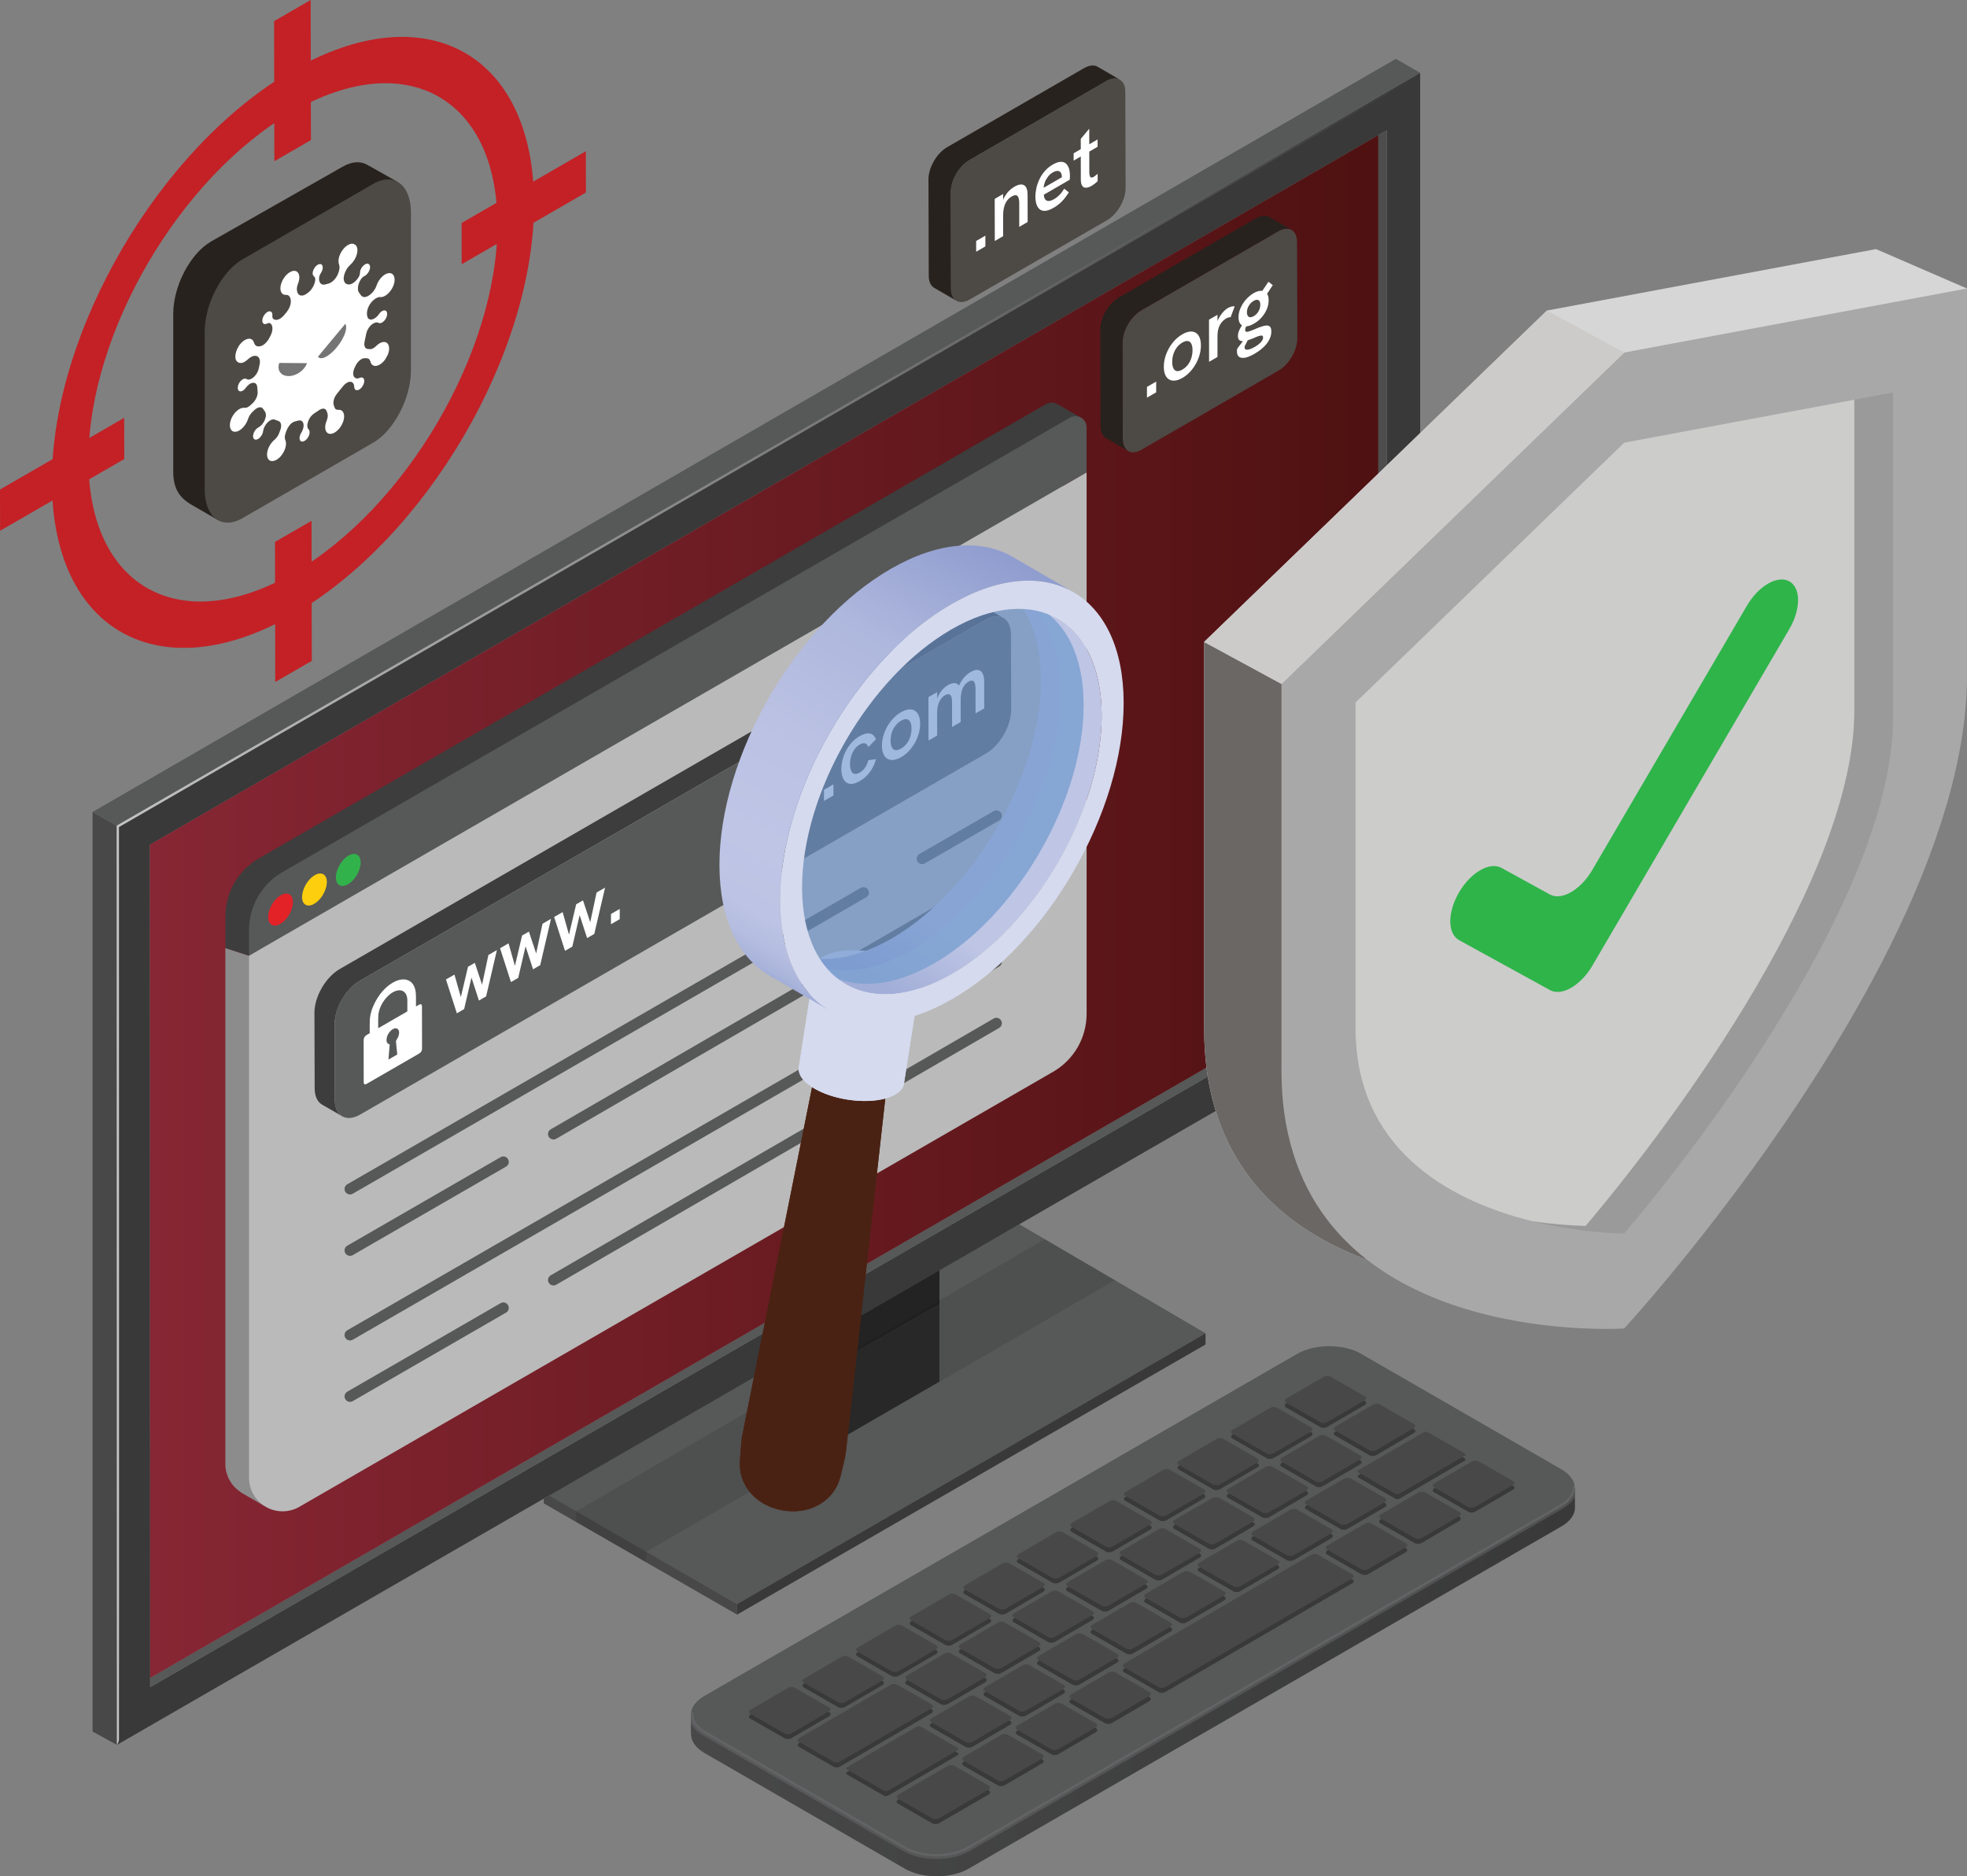
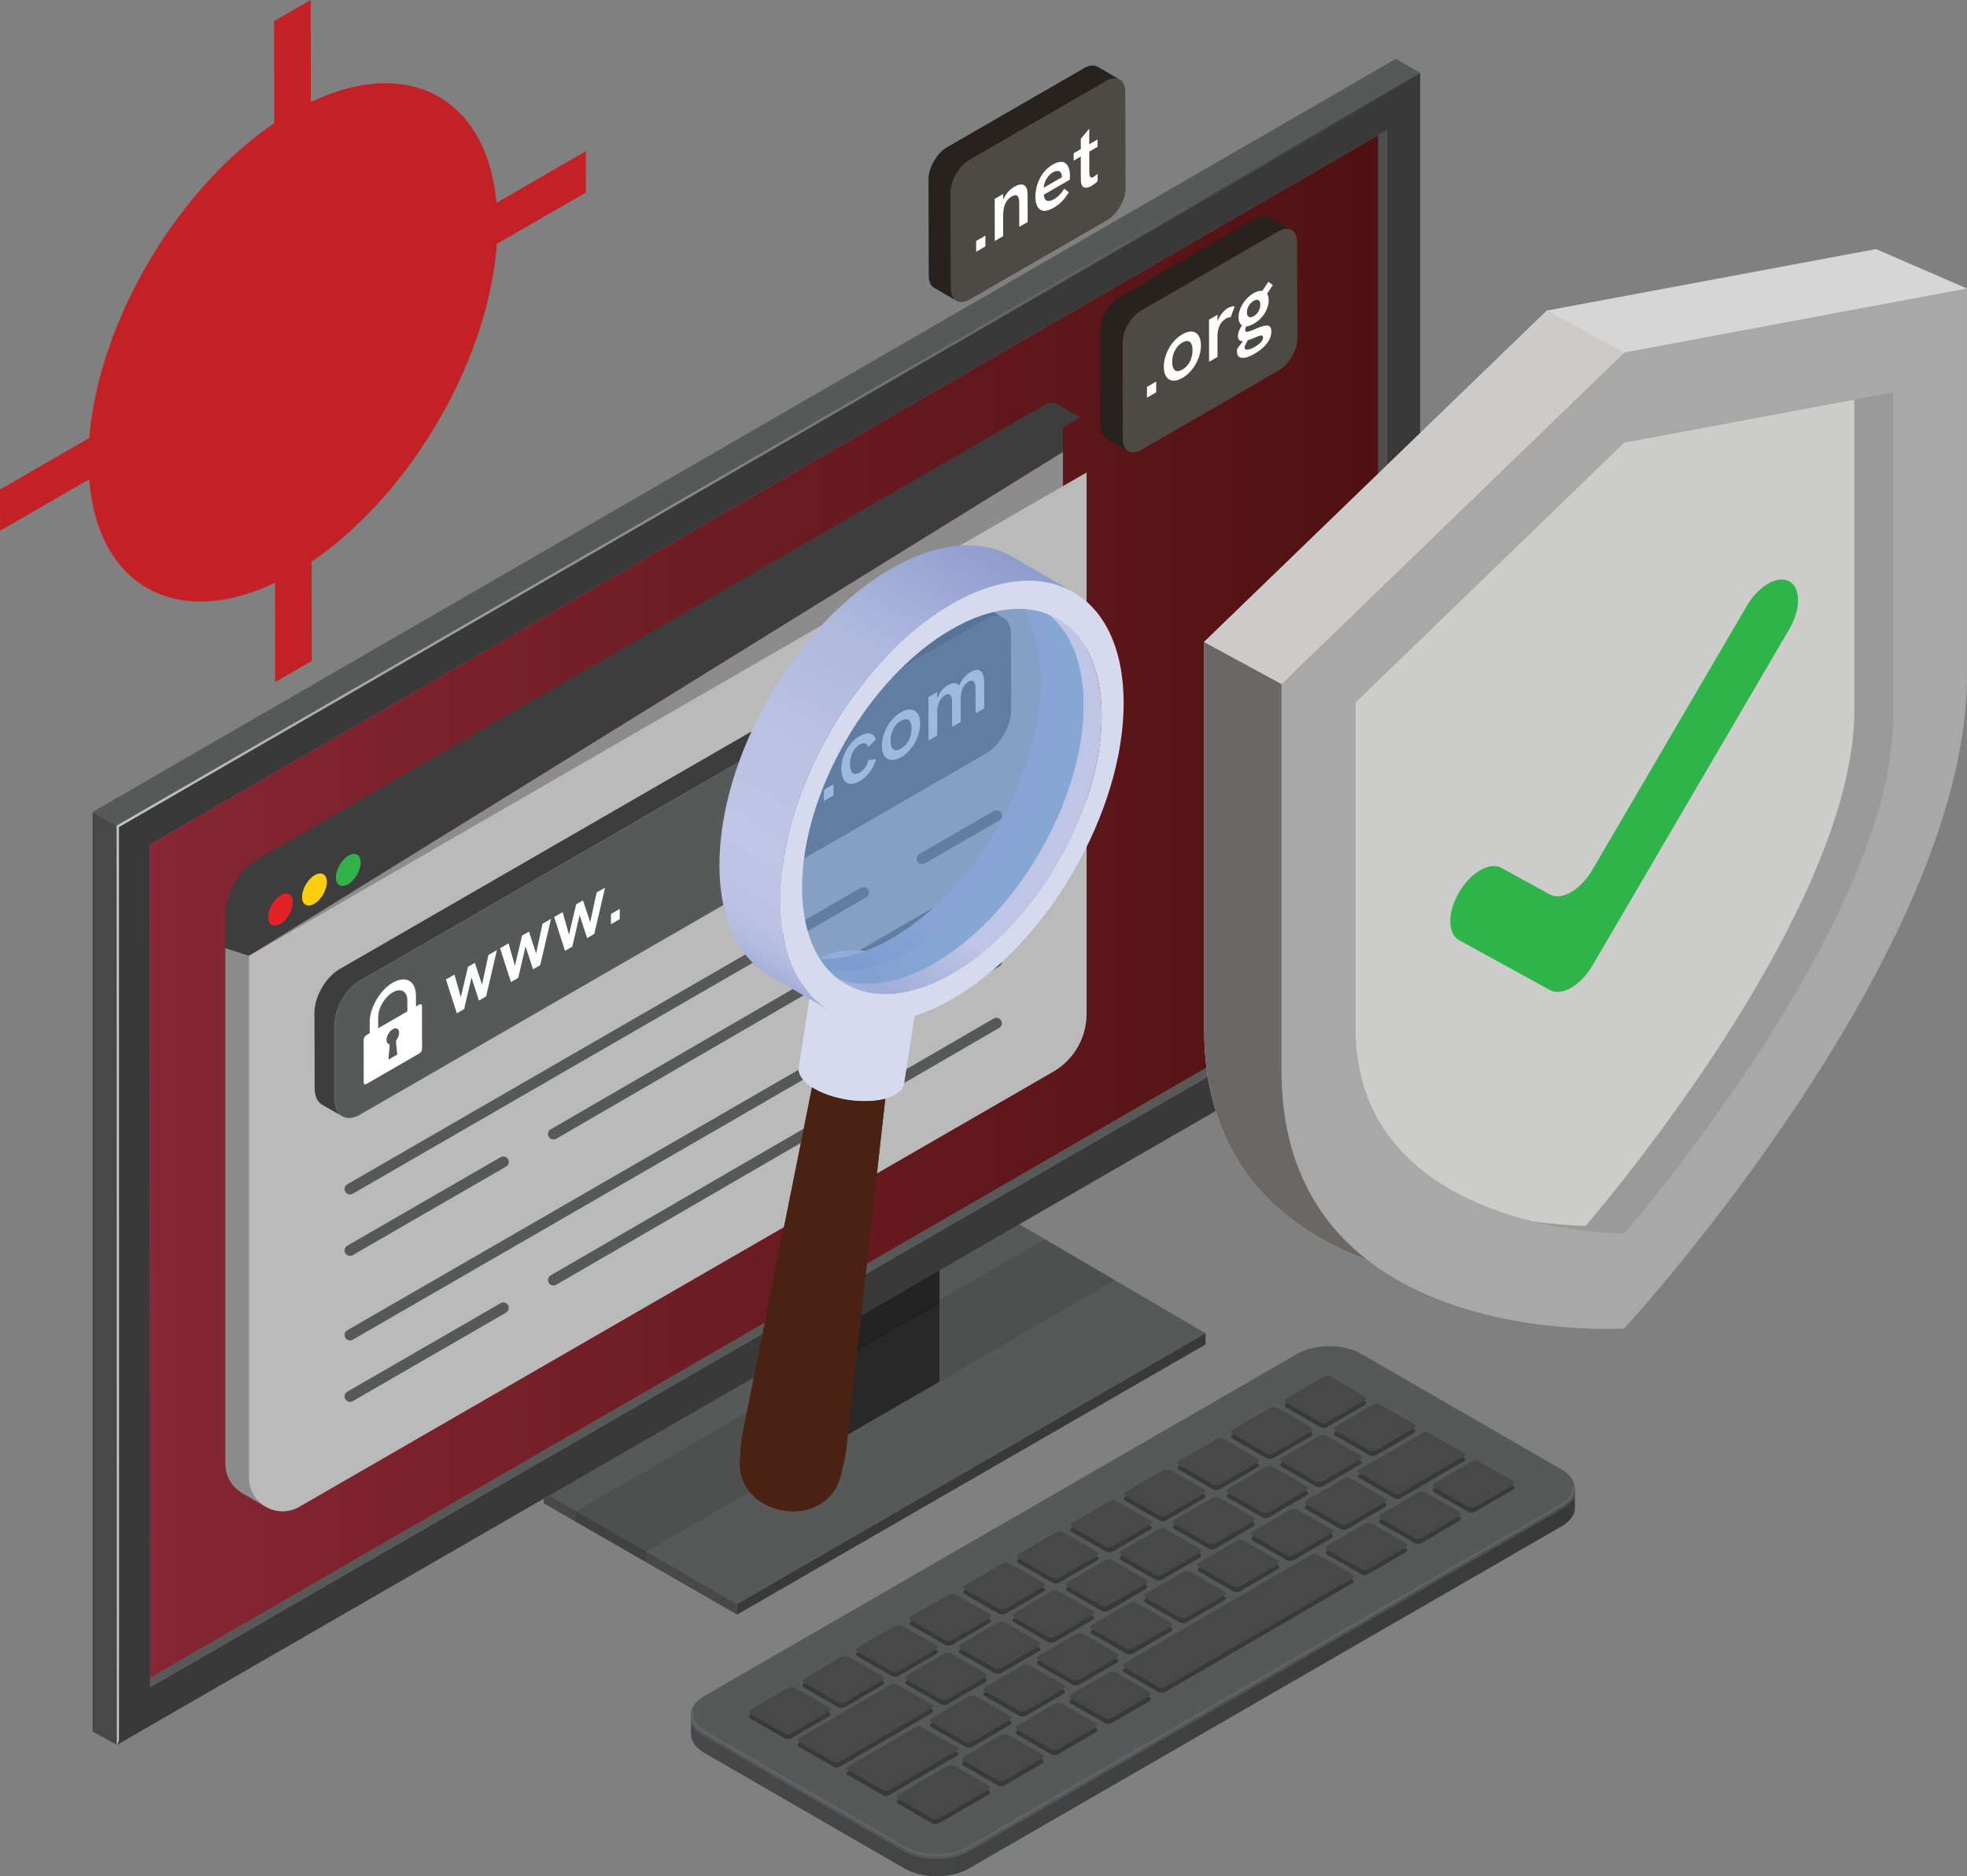
<svg xmlns="http://www.w3.org/2000/svg" id="Layer_2" viewBox="0 0 703.94 671.37">
  <rect x="0" y="0" width="703.94" height="671.37" fill="#808080" stroke="none" />
  <defs>
    <style>.cls-1,.cls-2{fill:#383938;}.cls-3{fill:#a9a8a9;}.cls-4{fill:#27221d;}.cls-5{fill:#2fb44a;}.cls-6{fill:#cccccb;}.cls-7{fill:#6b6764;}.cls-8{fill:url(#linear-gradient-2);}.cls-9,.cls-10{fill:#575858;}.cls-11{fill:#1b1c1c;}.cls-11,.cls-2,.cls-12,.cls-13,.cls-14,.cls-15,.cls-16,.cls-10,.cls-17{isolation:isolate;}.cls-18{fill:#757576;}.cls-19{fill:#fff;}.cls-20{fill:#cccbca;}.cls-21{fill:#3d3d3d;}.cls-22{fill:#9b9a9a;}.cls-23,.cls-24{fill:none;}.cls-25{fill:url(#linear-gradient-4);}.cls-26{fill:#211e49;}.cls-27{fill:#d5daee;}.cls-28{fill:#bababa;}.cls-24{stroke:rgba(117,117,118,.4);stroke-linecap:round;stroke-linejoin:round;stroke-width:1.77px;}.cls-12{fill:#232323;}.cls-29{fill:url(#linear-gradient-5);}.cls-30{fill:#4d4d4e;}.cls-13{fill:url(#linear-gradient-3);}.cls-31{fill:#6991cb;}.cls-31,.cls-32{opacity:.64;}.cls-15{fill:#484849;}.cls-33{fill:#010101;opacity:.1;}.cls-16{fill:#8c8c8c;}.cls-34{fill:#32b24b;}.cls-35{fill:#e32228;}.cls-36{fill:#4d4945;}.cls-37{fill:#d6d6d6;}.cls-17{fill:#2b2c2b;}.cls-38{fill:#4a2213;}.cls-39{fill:#fcce0d;}.cls-32{fill:#85a8d3;}.cls-40{fill:url(#linear-gradient);}.cls-41{fill:#c32126;}.cls-42{clip-path:url(#clippath);}</style>
    <linearGradient id="linear-gradient" x1="53.63" y1="324.38" x2="493.26" y2="324.38" gradientUnits="userSpaceOnUse">
      <stop offset="0" stop-color="#872634" />
      <stop offset="1" stop-color="#4f1111" />
    </linearGradient>
    <linearGradient id="linear-gradient-2" x1="41.75" y1="325.2" x2="508.23" y2="325.2" gradientUnits="userSpaceOnUse">
      <stop offset="0" stop-color="#fff" stop-opacity=".7" />
      <stop offset="1" stop-color="#fff" stop-opacity="0" />
    </linearGradient>
    <linearGradient id="linear-gradient-3" x1="247.26" y1="580.06" x2="563.64" y2="580.06" gradientUnits="userSpaceOnUse">
      <stop offset="0" stop-color="#484849" />
      <stop offset="1" stop-color="#383938" />
    </linearGradient>
    <clipPath id="clippath">
      <path class="cls-23" d="M247.26,613.2c.13-2.3,1.71-4.54,4.75-6.26l212.17-122.48c6.33-3.69,16.68-3.69,23,0l71.65,41.31c3.17,1.84,4.81,4.28,4.81,6.65v7.05c0,2.37-1.58,4.81-4.75,6.65l-212.17,122.48c-6.33,3.69-16.68,3.69-23,0l-71.65-41.37c-3.36-1.98-4.94-4.54-4.75-7.11h-.07v-6.92Z" />
    </clipPath>
    <linearGradient id="linear-gradient-4" x1="12326.02" y1="356.88" x2="12401.62" y2="225.93" gradientTransform="translate(-12015.16)" gradientUnits="userSpaceOnUse">
      <stop offset=".04" stop-color="#a2aed8" />
      <stop offset=".23" stop-color="#bec5e5" />
      <stop offset=".37" stop-color="#bec5e5" />
      <stop offset=".39" stop-color="#bec5e5" />
      <stop offset=".99" stop-color="#bec5e5" />
    </linearGradient>
    <linearGradient id="linear-gradient-5" x1="12280" y1="343.09" x2="12366.67" y2="192.97" gradientTransform="translate(-12015.16)" gradientUnits="userSpaceOnUse">
      <stop offset="0" stop-color="#a2aed8" />
      <stop offset=".01" stop-color="#a9b4db" />
      <stop offset=".05" stop-color="#b5bde0" />
      <stop offset=".1" stop-color="#bcc3e4" />
      <stop offset=".23" stop-color="#bec5e5" />
      <stop offset=".47" stop-color="#bac1e3" />
      <stop offset=".69" stop-color="#afb8dd" />
      <stop offset=".72" stop-color="#aeb7dd" />
      <stop offset=".99" stop-color="#909dcf" />
    </linearGradient>
  </defs>
  <g id="AppScout_DRPS">
    <polygon class="cls-10" points="364.79 438.07 431.43 477.08 263.79 573.96 194.6 534.16 364.79 438.07" />
    <path class="cls-2" d="M41.75,295.44l.1,328.92,466.39-269.04V26.04L41.75,295.44ZM496.34,348.23L53.73,603.72l-.1-301.46L496.34,46.58v301.65Z" />
    <polygon class="cls-15" points="33.12 290.55 33.12 619.57 41.84 624.36 41.75 295.44 33.12 290.55" />
    <polygon class="cls-30" points="493.26 48.36 493.26 346.48 496.34 348.23 496.34 46.58 493.26 48.36" />
    <polygon class="cls-10" points="53.72 600.41 53.73 603.72 496.34 348.23 493.26 346.48 53.72 600.41" />
    <polygon class="cls-10" points="41.75 295.44 33.12 290.55 499.54 21.06 508.23 26.04 41.75 295.44" />
    <polygon class="cls-40" points="53.63 302.26 53.72 600.41 493.26 346.48 493.26 48.36 53.63 302.26" />
    <polygon class="cls-12" points="289.16 481.69 289.16 521.53 279.18 515.64 279.18 487.45 289.16 481.69" />
    <polygon class="cls-17" points="336.21 466.71 336.21 494.36 289.16 521.53 289.16 493.41 336.21 466.71" />
    <polygon class="cls-11" points="289.16 481.69 289.16 493.41 288.95 493.53 279.18 489.46 279.18 487.45 289.16 481.69" />
    <polygon class="cls-12" points="336.21 454.55 336.21 466.71 289.16 493.41 289.16 481.69 336.21 454.55" />
    <polygon class="cls-15" points="263.79 573.96 263.79 577.74 194.6 537.94 194.6 536.24 196.53 535.13 263.79 573.96" />
    <polygon class="cls-2" points="431.43 477.08 431.43 481.09 263.79 577.74 263.79 573.96 431.43 477.08" />
    <polygon class="cls-33" points="206.16 544.59 206.16 540.81 373.93 443.41 399 458.09 231.33 555.22 231.16 558.97 206.16 544.59" />
    <path class="cls-8" d="M508.23,26.04L41.75,295.44l.1,328.92s.64-.83.72-1.92,0-326.49,0-326.49c0,0,464.27-268.2,464.85-268.53.58-.33.82.29.82.29v-1.67Z" />
    <path class="cls-13" d="M247.26,613.2l11.01-2.83,205.91-118.85c6.33-3.69,16.68-3.69,23,0l71.65,41.37c.33.2.59.39.86.53l3.95-.99v7.05c0,2.37-1.58,4.81-4.75,6.65l-212.17,122.48c-6.33,3.69-16.68,3.69-23,0l-71.65-41.37c-3.36-1.98-4.94-4.54-4.75-7.11h-.07v-6.92Z" />
    <path class="cls-10" d="M346.66,661.56l212.17-122.47c6.33-3.69,6.33-9.62,0-13.31l-71.65-41.31c-6.33-3.69-16.68-3.69-23,0l-212.17,122.41c-6.33,3.69-6.33,9.62,0,13.31l71.65,41.37c6.39,3.62,16.67,3.62,23,0Z" />
    <g class="cls-42">
      <path class="cls-24" d="M247.26,613.2c-.13,2.5,1.45,5.07,4.75,6.98l71.65,41.37c6.33,3.69,16.67,3.69,23,0l212.17-122.47c3.17-1.85,4.81-4.22,4.81-6.66" />
    </g>
    <g class="cls-14">
      <path class="cls-1" d="M526.73,524.72l-13.45,7.84c-.66.4-.72.99-.13,1.38l12.39,7.05c.59.33,1.65.33,2.37-.07l13.51-7.84c.66-.4.73-.99.13-1.38l-12.39-7.11c-.66-.27-1.71-.27-2.44.13Z" />
      <path class="cls-1" d="M507.55,535.85l-13.44,7.84c-.66.39-.72.99-.13,1.38l12.39,7.12c.59.33,1.65.33,2.37-.07l13.51-7.91c.66-.39.72-.99.13-1.38l-12.39-7.11c-.66-.33-1.71-.26-2.44.13Z" />
      <path class="cls-1" d="M488.44,546.99l-13.45,7.84c-.66.39-.72.99-.13,1.38l12.39,7.11c.6.33,1.65.33,2.37-.06l13.45-7.84c.66-.39.72-.99.13-1.38l-12.46-7.11c-.59-.39-1.65-.33-2.31.07Z" />
      <path class="cls-1" d="M415.27,589.48l1.78-1.05,1.85-1.05,15.95-9.29,1.85-1.05,15.95-9.29,16.61-9.62c.66-.39,1.71-.46,2.37-.07l12.39,7.12c.6.33.6.99-.13,1.38l-16.54,9.62-15.95,9.29-1.85,1.05-15.95,9.29-1.85,1.05-1.78,1.05-12.92,7.51c-.66.4-1.71.46-2.37.07l-12.39-7.11c-.6-.33-.6-.99.13-1.38l12.85-7.51Z" />
      <path class="cls-1" d="M396.69,600.29l-13.45,7.84c-.66.4-.72.99-.13,1.38l12.39,7.11c.59.33,1.65.33,2.37-.06l13.45-7.84c.66-.39.72-.99.13-1.38l-12.39-7.11c-.66-.39-1.71-.33-2.37.07Z" />
      <path class="cls-1" d="M377.51,611.42l-13.45,7.84c-.66.39-.72.99-.13,1.38l12.39,7.12c.6.33,1.65.33,2.37-.07l13.45-7.84c.66-.4.72-.99.13-1.38l-12.39-7.11c-.66-.4-1.71-.33-2.37.06Z" />
      <path class="cls-1" d="M358.32,622.55l-13.44,7.84c-.66.39-.73.99-.13,1.38l12.39,7.11c.59.33,1.65.33,2.37-.06l13.44-7.84c.66-.39.73-.99.13-1.38l-12.39-7.11c-.66-.39-1.71-.33-2.37.07Z" />
      <path class="cls-1" d="M339.15,633.69l-17.73,10.28c-.66.4-.72.99-.13,1.38l12.39,7.11c.59.33,1.65.33,2.37-.06l17.73-10.28c.66-.4.72-.99.13-1.38l-12.39-7.12c-.6-.39-1.71-.33-2.37.07Z" />
      <path class="cls-1" d="M480.99,530.84l-13.44,7.84c-.66.4-.73.99-.13,1.38l12.39,7.11c.59.33,1.65.33,2.37-.06l13.45-7.84c.66-.39.72-.99.13-1.38l-12.39-7.11c-.66-.33-1.71-.33-2.37.07Z" />
      <path class="cls-1" d="M461.81,541.98l-13.45,7.84c-.66.39-.72.99-.13,1.38l12.39,7.12c.6.33,1.65.33,2.37-.07l13.45-7.84c.66-.4.72-.99.13-1.38l-12.39-7.11c-.66-.33-1.71-.33-2.37.06Z" />
      <path class="cls-1" d="M442.63,553.11l-13.44,7.84c-.66.39-.72.99-.13,1.38l12.39,7.11c.59.33,1.65.33,2.37-.06l13.44-7.84c.66-.39.73-.99.13-1.38l-12.39-7.11c-.66-.33-1.71-.33-2.37.07Z" />
      <path class="cls-1" d="M423.45,564.25l-13.45,7.84c-.66.39-.72.99-.13,1.38l12.39,7.12c.59.33,1.65.33,2.37-.07l13.45-7.84c.66-.4.72-.99.13-1.38l-12.39-7.12c-.59-.33-1.65-.33-2.37.07Z" />
      <path class="cls-1" d="M404.27,575.38l-13.45,7.84c-.66.39-.72.99-.13,1.38l12.39,7.11c.6.33,1.65.33,2.37-.07l13.51-7.84c.66-.39.73-.99.13-1.38l-12.39-7.11c-.66-.33-1.71-.33-2.44.06Z" />
      <path class="cls-1" d="M385.08,586.52l-13.44,7.84c-.66.4-.72.99-.13,1.38l12.39,7.11c.59.33,1.65.33,2.37-.06l13.44-7.84c.66-.39.73-.99.13-1.38l-12.39-7.12c-.59-.33-1.65-.33-2.37.07Z" />
      <path class="cls-1" d="M365.97,597.65l-13.45,7.84c-.66.39-.72.99-.13,1.38l12.39,7.11c.59.33,1.65.33,2.37-.07l13.45-7.84c.66-.39.72-.99.13-1.38l-12.39-7.11c-.66-.33-1.71-.33-2.37.06Z" />
      <path class="cls-1" d="M346.79,608.78l-13.44,7.84c-.66.4-.73.99-.13,1.38l12.39,7.11c.59.33,1.65.33,2.37-.06l13.44-7.84c.66-.39.72-.99.13-1.38l-12.39-7.12c-.66-.33-1.71-.33-2.37.07Z" />
      <path class="cls-1" d="M433.79,537.83l-13.45,7.84c-.66.4-.72.99-.13,1.38l12.39,7.12c.59.33,1.65.33,2.37-.07l13.51-7.91c.66-.39.73-.99.13-1.38l-12.39-7.11c-.66-.33-1.71-.26-2.44.13Z" />
      <path class="cls-1" d="M452.97,526.69l-13.44,7.84c-.66.39-.73.99-.13,1.38l12.39,7.05c.59.33,1.65.33,2.37-.07l13.45-7.84c.66-.39.72-.99.13-1.38l-12.39-7.12c-.59-.33-1.65-.26-2.37.13Z" />
      <path class="cls-1" d="M472.16,515.56l-13.45,7.84c-.66.39-.72.99-.13,1.38l12.39,7.12c.59.33,1.65.33,2.37-.07l13.44-7.84c.66-.4.73-.99.13-1.38l-12.39-7.12c-.66-.39-1.71-.33-2.37.07Z" />
      <path class="cls-1" d="M491.34,504.43l-13.45,7.84c-.66.39-.72.99-.13,1.38l12.39,7.11c.59.33,1.65.33,2.37-.06l13.45-7.91c.66-.4.72-.99.13-1.38l-12.39-7.12c-.66-.33-1.71-.26-2.37.13Z" />
      <path class="cls-1" d="M414.68,548.96l-13.45,7.84c-.66.39-.72.99-.13,1.38l12.39,7.11c.59.33,1.65.33,2.37-.07l13.45-7.84c.66-.39.72-.99.13-1.38l-12.39-7.11c-.66-.4-1.71-.33-2.37.06Z" />
      <path class="cls-1" d="M395.5,560.1l-13.45,7.84c-.66.4-.72.99-.13,1.38l12.39,7.11c.6.33,1.65.33,2.37-.06l13.45-7.84c.66-.39.72-.99.13-1.38l-12.39-7.12c-.66-.39-1.71-.33-2.37.07Z" />
      <path class="cls-1" d="M376.32,571.23l-13.44,7.84c-.66.39-.73.99-.13,1.38l12.39,7.12c.59.33,1.65.33,2.37-.07l13.44-7.84c.66-.4.73-.99.13-1.38l-12.39-7.11c-.66-.4-1.71-.33-2.37.06Z" />
      <path class="cls-1" d="M357.14,582.37l-13.45,7.84c-.66.4-.72.99-.13,1.38l12.39,7.11c.59.33,1.65.33,2.37-.06l13.45-7.84c.66-.39.72-.99.13-1.38l-12.39-7.11c-.66-.39-1.71-.33-2.37.07Z" />
      <path class="cls-1" d="M337.96,593.5l-13.45,7.84c-.66.39-.72.99-.13,1.38l12.39,7.12c.6.33,1.65.33,2.37-.07l13.45-7.84c.66-.4.72-.99.13-1.38l-12.39-7.11c-.59-.4-1.71-.33-2.37.06Z" />
      <path class="cls-1" d="M416.2,527.75l-13.44,7.84c-.66.39-.73.99-.13,1.38l12.39,7.11c.59.33,1.65.33,2.37-.07l13.44-7.84c.66-.39.72-.99.13-1.38l-12.39-7.11c-.59-.33-1.65-.33-2.37.06Z" />
      <path class="cls-1" d="M435.38,516.61l-13.45,7.84c-.66.4-.72.99-.13,1.38l12.39,7.12c.59.33,1.65.33,2.37-.07l13.44-7.84c.66-.39.73-.99.13-1.38l-12.39-7.12c-.59-.33-1.65-.33-2.37.07Z" />
      <path class="cls-1" d="M454.56,505.48l-13.45,7.84c-.66.39-.72.99-.13,1.38l12.39,7.11c.59.33,1.65.33,2.37-.06l13.45-7.84c.66-.39.72-.99.13-1.38l-12.39-7.11c-.66-.33-1.71-.33-2.37.07Z" />
      <path class="cls-1" d="M473.74,494.34l-13.44,7.84c-.66.39-.73.99-.13,1.38l12.39,7.12c.59.33,1.65.33,2.37-.07l13.44-7.84c.66-.4.72-.99.13-1.38l-12.39-7.11c-.66-.33-1.71-.33-2.37.06Z" />
      <path class="cls-1" d="M397.02,538.88l-13.45,7.84c-.66.4-.72.99-.13,1.38l12.39,7.11c.59.33,1.65.33,2.37-.06l13.45-7.84c.66-.39.72-.99.13-1.38l-12.39-7.12c-.59-.33-1.65-.33-2.37.07Z" />
      <path class="cls-1" d="M377.9,550.02l-13.45,7.84c-.66.39-.72.99-.13,1.38l12.39,7.11c.59.33,1.65.33,2.37-.07l13.45-7.84c.66-.4.72-.99.13-1.38l-12.39-7.11c-.66-.33-1.71-.33-2.37.06Z" />
      <path class="cls-1" d="M358.72,561.15l-13.45,7.84c-.66.4-.72.99-.13,1.38l12.39,7.11c.6.33,1.65.33,2.37-.06l13.45-7.84c.66-.39.72-.99.13-1.38l-12.39-7.12c-.66-.33-1.71-.33-2.37.07Z" />
      <path class="cls-1" d="M339.54,572.28l-13.44,7.84c-.66.39-.72.99-.13,1.38l12.39,7.12c.59.33,1.65.33,2.37-.07l13.44-7.84c.66-.4.73-.99.13-1.38l-12.39-7.11c-.66-.33-1.71-.33-2.37.06Z" />
      <path class="cls-1" d="M320.36,583.42l-13.45,7.84c-.66.39-.72.99-.13,1.38l12.39,7.11c.59.33,1.65.33,2.37-.06l13.45-7.84c.66-.39.72-.99.13-1.38l-12.39-7.11c-.66-.33-1.71-.33-2.37.07Z" />
      <path class="cls-1" d="M301.18,594.55l-13.45,7.84c-.66.39-.72.99-.13,1.38l12.39,7.12c.6.33,1.65.33,2.37-.07l13.45-7.84c.66-.4.72-.99.13-1.38l-12.39-7.11c-.59-.33-1.65-.33-2.37.06Z" />
      <path class="cls-1" d="M282,605.69l-13.44,7.84c-.66.39-.73.99-.13,1.38l12.39,7.11c.59.33,1.65.33,2.37-.06l13.51-7.84c.66-.39.72-.99.13-1.38l-12.39-7.11c-.66-.33-1.71-.33-2.44.07Z" />
      <path class="cls-1" d="M298.68,616.29l3.49-2.04,16.54-9.62c.66-.4,1.71-.46,2.37-.07l12.39,7.11c.59.33.59.99-.13,1.38l-16.54,9.62-3.49,2.04-12.66,7.38c-.66.39-1.71.46-2.37.06l-12.39-7.11c-.59-.33-.59-.99.13-1.38l12.66-7.38Z" />
      <path class="cls-1" d="M486.06,527.88l23.53-13.64c.4-.2.99-.2,1.45.06l13.12,7.51c.39.26.46.59.13.79l-23.53,13.7c-.4.2-.99.2-1.45-.06l-13.12-7.51c-.39-.26-.46-.66-.13-.86Z" />
      <path class="cls-1" d="M303.09,634.15l25.05-14.56c.39-.2.92-.2,1.32,0l13.31,7.64c.4.2.4.53,0,.79l-25.05,14.56c-.39.2-.92.2-1.32,0l-13.32-7.64c-.33-.2-.33-.59,0-.79Z" />
    </g>
    <path class="cls-15" d="M526.73,522.94l-13.45,7.84c-.66.39-.72.99-.13,1.38l12.39,7.11c.59.33,1.65.33,2.37-.06l13.51-7.84c.66-.39.73-.99.13-1.38l-12.39-7.11c-.66-.33-1.71-.33-2.44.07Z" />
    <path class="cls-15" d="M507.55,534.07l-13.44,7.84c-.66.39-.72.99-.13,1.38l12.39,7.12c.59.33,1.65.33,2.37-.07l13.51-7.84c.66-.4.72-.99.13-1.38l-12.39-7.12c-.66-.33-1.71-.33-2.44.07Z" />
    <path class="cls-15" d="M488.44,545.21l-13.45,7.84c-.66.39-.72.99-.13,1.38l12.39,7.11c.6.33,1.65.33,2.37-.06l13.45-7.84c.66-.39.72-.99.13-1.38l-12.39-7.11c-.66-.33-1.71-.33-2.37.07Z" />
    <path class="cls-15" d="M415.27,587.7l1.78-1.05,1.85-1.05,15.95-9.29,1.85-1.05,15.95-9.29,16.54-9.62c.66-.39,1.71-.46,2.37-.07l12.46,7.12c.6.33.6.99-.13,1.38l-16.54,9.62-15.95,9.29-1.85,1.05-15.95,9.29-1.85,1.05-1.78,1.05-12.92,7.51c-.66.4-1.71.46-2.37.07l-12.39-7.12c-.6-.33-.6-.99.13-1.38l12.85-7.51Z" />
    <path class="cls-15" d="M396.69,598.51l-13.45,7.84c-.66.39-.72.99-.13,1.38l12.39,7.05c.59.33,1.65.33,2.37-.07l13.45-7.84c.66-.4.72-.99.13-1.38l-12.39-7.12c-.66-.26-1.71-.26-2.37.13Z" />
    <path class="cls-15" d="M377.51,609.64l-13.45,7.84c-.66.39-.72.99-.13,1.38l12.39,7.12c.6.33,1.65.33,2.37-.07l13.45-7.84c.66-.4.72-.99.13-1.38l-12.39-7.12c-.66-.33-1.71-.33-2.37.07Z" />
    <path class="cls-15" d="M358.32,620.78l-13.44,7.84c-.66.39-.73.99-.13,1.38l12.39,7.11c.59.33,1.65.33,2.37-.06l13.44-7.84c.66-.39.73-.99.13-1.38l-12.39-7.11c-.66-.33-1.71-.33-2.37.07Z" />
    <path class="cls-15" d="M339.15,631.91l-17.73,10.28c-.66.39-.72.99-.13,1.38l12.39,7.11c.59.33,1.65.33,2.37-.06l17.73-10.28c.66-.39.72-.99.13-1.38l-12.39-7.12c-.6-.33-1.71-.33-2.37.07Z" />
    <path class="cls-15" d="M480.99,529.07l-13.44,7.84c-.66.39-.73.99-.13,1.38l12.39,7.11c.59.33,1.65.33,2.37-.06l13.45-7.84c.66-.39.72-.99.13-1.38l-12.39-7.11c-.66-.33-1.71-.33-2.37.07Z" />
    <path class="cls-15" d="M461.81,540.2l-13.45,7.84c-.66.39-.72.99-.13,1.38l12.39,7.12c.6.33,1.65.33,2.37-.07l13.45-7.84c.66-.4.72-.99.13-1.38l-12.39-7.12c-.66-.33-1.71-.33-2.37.07Z" />
    <path class="cls-15" d="M442.63,551.33l-13.44,7.84c-.66.39-.72.99-.13,1.38l12.39,7.11c.59.33,1.65.33,2.37-.06l13.44-7.84c.66-.39.73-.99.13-1.38l-12.39-7.11c-.66-.33-1.71-.33-2.37.06Z" />
    <path class="cls-15" d="M423.45,562.47l-13.45,7.84c-.66.4-.72.99-.13,1.38l12.39,7.12c.59.33,1.65.33,2.37-.07l13.45-7.84c.66-.39.72-.99.13-1.38l-12.39-7.12c-.59-.33-1.65-.33-2.37.07Z" />
    <path class="cls-15" d="M404.27,573.6l-13.45,7.84c-.66.39-.72.99-.13,1.38l12.39,7.11c.6.33,1.65.33,2.37-.07l13.45-7.84c.66-.39.72-.99.13-1.38l-12.39-7.11c-.59-.33-1.65-.33-2.37.06Z" />
    <path class="cls-15" d="M385.08,584.74l-13.44,7.84c-.66.4-.72.99-.13,1.38l12.39,7.11c.59.33,1.65.33,2.37-.06l13.44-7.84c.66-.39.73-.99.13-1.38l-12.39-7.12c-.59-.33-1.65-.33-2.37.07Z" />
    <path class="cls-15" d="M365.97,595.87l-13.45,7.84c-.66.39-.72.99-.13,1.38l12.39,7.12c.59.33,1.65.33,2.37-.07l13.45-7.84c.66-.4.72-.99.13-1.38l-12.39-7.11c-.66-.33-1.71-.33-2.37.06Z" />
    <path class="cls-15" d="M346.79,607.01l-13.44,7.84c-.66.4-.73.99-.13,1.38l12.39,7.11c.59.33,1.65.33,2.37-.06l13.44-7.84c.66-.39.72-.99.13-1.38l-12.39-7.11c-.66-.33-1.71-.33-2.37.07Z" />
    <path class="cls-15" d="M433.79,536.05l-13.45,7.84c-.66.4-.72.99-.13,1.38l12.39,7.11c.59.33,1.65.33,2.37-.06l13.51-7.91c.66-.4.73-.99.13-1.38l-12.39-7.11c-.66-.33-1.71-.27-2.44.13Z" />
    <path class="cls-15" d="M452.97,524.91l-13.44,7.84c-.66.39-.73.99-.13,1.38l12.39,7.05c.59.33,1.65.33,2.37-.06l13.45-7.84c.66-.39.72-.99.13-1.38l-12.39-7.12c-.59-.33-1.65-.26-2.37.13Z" />
    <path class="cls-15" d="M472.16,513.78l-13.45,7.84c-.66.4-.72.99-.13,1.38l12.39,7.12c.59.33,1.65.33,2.37-.07l13.44-7.84c.66-.39.73-.99.13-1.38l-12.39-7.12c-.66-.39-1.71-.33-2.37.07Z" />
    <path class="cls-15" d="M491.34,502.64l-13.45,7.84c-.66.39-.72.99-.13,1.38l12.39,7.11c.59.33,1.65.33,2.37-.06l13.45-7.91c.66-.39.72-.99.13-1.38l-12.39-7.12c-.66-.33-1.71-.26-2.37.13Z" />
    <path class="cls-15" d="M414.68,547.18l-13.45,7.84c-.66.39-.72.99-.13,1.38l12.39,7.11c.59.33,1.65.33,2.37-.07l13.45-7.84c.66-.4.72-.99.13-1.38l-12.39-7.11c-.66-.4-1.71-.33-2.37.06Z" />
    <path class="cls-15" d="M395.5,558.32l-13.45,7.84c-.66.4-.72.99-.13,1.38l12.39,7.05c.6.33,1.65.33,2.37-.07l13.45-7.84c.66-.4.72-.99.13-1.38l-12.39-7.11c-.66-.33-1.71-.27-2.37.13Z" />
    <path class="cls-15" d="M376.32,569.45l-13.44,7.84c-.66.39-.73.99-.13,1.38l12.39,7.12c.59.33,1.65.33,2.37-.07l13.44-7.84c.66-.4.73-.99.13-1.38l-12.39-7.11c-.66-.4-1.71-.33-2.37.06Z" />
    <path class="cls-15" d="M357.14,580.59l-13.45,7.84c-.66.39-.72.99-.13,1.38l12.39,7.11c.59.33,1.65.33,2.37-.06l13.45-7.84c.66-.39.72-.99.13-1.38l-12.39-7.11c-.66-.39-1.71-.33-2.37.07Z" />
    <path class="cls-15" d="M337.96,591.72l-13.45,7.84c-.66.39-.72.99-.13,1.38l12.39,7.12c.6.33,1.65.33,2.37-.07l13.45-7.84c.66-.4.72-.99.13-1.38l-12.39-7.12c-.59-.39-1.71-.33-2.37.07Z" />
    <path class="cls-15" d="M416.2,526.03l-13.44,7.84c-.66.4-.73.99-.13,1.38l12.39,7.05c.59.33,1.65.33,2.37-.07l13.51-7.84c.66-.4.72-.99.13-1.38l-12.39-7.11c-.66-.33-1.71-.26-2.44.13Z" />
    <path class="cls-15" d="M435.38,514.9l-13.45,7.84c-.66.39-.72.99-.13,1.38l12.39,7.11c.59.33,1.65.33,2.37-.07l13.44-7.84c.66-.39.73-.99.13-1.38l-12.39-7.11c-.59-.39-1.65-.33-2.37.06Z" />
    <path class="cls-15" d="M454.56,503.77l-13.45,7.84c-.66.4-.72.99-.13,1.38l12.39,7.12c.59.33,1.65.33,2.37-.07l13.45-7.84c.66-.4.72-.99.13-1.38l-12.39-7.12c-.66-.39-1.71-.33-2.37.07Z" />
    <path class="cls-15" d="M473.74,492.63l-13.44,7.84c-.66.39-.73.99-.13,1.38l12.39,7.11c.59.33,1.65.33,2.37-.06l13.44-7.84c.66-.39.72-.99.13-1.38l-12.39-7.11c-.66-.39-1.71-.33-2.37.07Z" />
    <path class="cls-15" d="M397.02,537.17l-13.45,7.77c-.66.4-.72.99-.13,1.38l12.39,7.11c.59.33,1.65.33,2.37-.06l13.45-7.84c.66-.39.72-.99.13-1.38l-12.39-7.12c-.59-.33-1.65-.26-2.37.13Z" />
    <path class="cls-15" d="M377.9,548.3l-13.45,7.84c-.66.4-.72.99-.13,1.38l12.39,7.11c.59.33,1.65.33,2.37-.06l13.45-7.84c.66-.39.72-.99.13-1.38l-12.39-7.12c-.66-.39-1.71-.33-2.37.07Z" />
    <path class="cls-15" d="M358.72,559.44l-13.45,7.84c-.66.39-.72.99-.13,1.38l12.39,7.05c.6.33,1.65.33,2.37-.06l13.45-7.84c.66-.39.72-.99.13-1.38l-12.39-7.11c-.66-.33-1.71-.26-2.37.13Z" />
    <path class="cls-15" d="M339.54,570.57l-13.44,7.84c-.66.4-.72.99-.13,1.38l12.39,7.11c.59.33,1.65.33,2.37-.06l13.44-7.84c.66-.39.73-.99.13-1.38l-12.39-7.11c-.66-.39-1.71-.33-2.37.07Z" />
    <path class="cls-15" d="M320.36,581.71l-13.45,7.84c-.66.39-.72.99-.13,1.38l12.39,7.12c.59.33,1.65.33,2.37-.07l13.45-7.84c.66-.4.72-.99.13-1.38l-12.39-7.11c-.66-.4-1.71-.33-2.37.06Z" />
    <path class="cls-15" d="M301.18,592.84l-13.45,7.84c-.66.39-.72.99-.13,1.38l12.39,7.11c.6.33,1.65.33,2.37-.06l13.45-7.84c.66-.39.72-.99.13-1.38l-12.39-7.11c-.59-.39-1.65-.33-2.37.07Z" />
    <path class="cls-15" d="M282,603.97l-13.44,7.84c-.66.4-.73.99-.13,1.38l12.39,7.12c.59.33,1.65.33,2.37-.07l13.44-7.84c.66-.4.73-.99.13-1.38l-12.39-7.12c-.59-.39-1.65-.33-2.37.07Z" />
    <path class="cls-15" d="M298.68,614.51l3.49-2.04,16.54-9.62c.66-.39,1.71-.46,2.37-.06l12.39,7.11c.59.33.59.99-.13,1.38l-16.54,9.62-3.49,2.04-12.66,7.38c-.66.39-1.71.46-2.37.06l-12.39-7.11c-.59-.33-.59-.99.13-1.38l12.66-7.38Z" />
    <path class="cls-15" d="M486.06,526.1l23.53-13.64c.4-.2.99-.2,1.45.06l13.12,7.51c.39.26.46.59.13.79l-23.53,13.7c-.4.2-.99.2-1.45-.07l-13.12-7.51c-.39-.27-.46-.59-.13-.86Z" />
    <path class="cls-15" d="M303.09,632.37l25.05-14.56c.39-.2.92-.2,1.32,0l13.31,7.64c.4.2.4.53,0,.79l-25.05,14.56c-.39.2-.92.2-1.32,0l-13.32-7.64c-.33-.2-.33-.59,0-.79Z" />
    <path class="cls-37" d="M553.6,111.12l117.78-21.99,32.56,14.11-27.68,33.05v90.37c0,100.33-122.65,233.68-122.65,233.68,0,0-2.85.18-7.71.16-26.87-.2-114.97-7.31-114.97-92.33,0-100.29,0-138.47,0-138.47l122.68-118.58Z" />
    <path class="cls-7" d="M458.61,244.72l87.29,215.78c-26.87-.2-114.97-7.31-114.97-92.33,0-100.29,0-138.47,0-138.47l27.68,15.03Z" />
    <path class="cls-3" d="M458.61,244.72s0,12.55,0,42.17v96.28c0,1.94.04,3.81.14,5.67.29,6.11,1.06,11.78,2.25,17.06,17.06,76.33,120.26,69.46,120.26,69.46,0,0,9.24-10.02,22.63-26.65,3.27-4.06,6.77-8.5,10.46-13.28,17.35-22.52,38.52-52.64,55.96-85.12,8.71-16.23,16.45-33.05,22.3-49.83,5.54-15.8,9.4-31.56,10.76-46.75.39-4.06.57-8.07.57-12.04v-22.85c0-83.29,0-115.62,0-115.62l-122.68,22.92-44.18,42.72-14.73,14.24-2.86,2.76-10.11,9.76-39.46,38.16-11.31,10.94Z" />
    <path class="cls-22" d="M581.26,158.38l82.36-15.37,13.84-2.59v116.54c0,58.75-61.89,143.95-96.2,184.43-9.52-.24-21.2-1.51-33.06-4.44-30.84-7.62-63.11-26.61-63.11-69.05v-116.54s96.17-92.98,96.17-92.98Z" />
    <path class="cls-6" d="M581.26,158.38l82.36-15.37v111.22c0,58.75-61.89,143.95-96.17,184.43-5.77-.14-12.34-.67-19.24-1.71-30.84-7.62-63.11-26.61-63.11-69.05v-116.54s96.17-92.98,96.17-92.98Z" />
    <polygon class="cls-20" points="553.6 111.12 581.26 126.15 458.61 244.72 430.92 229.7 553.6 111.12" />
    <path class="cls-5" d="M643.48,214.73c0,.8-.07,1.62-.2,2.49-.14.86-.34,1.73-.61,2.62-.27.89-.6,1.78-.99,2.67-.39.89-.84,1.76-1.33,2.6l-62.89,107.46-7.58,12.94c-.49.85-1.03,1.66-1.62,2.45-.58.78-1.2,1.5-1.85,2.19-.66.68-1.33,1.29-2.02,1.85-.68.55-1.39,1.03-2.09,1.44-.71.41-1.4.73-2.1.98-.69.24-1.36.4-2.01.47-.65.07-1.27.06-1.86-.04-.6-.1-1.13-.3-1.63-.57l-32.53-17.87c-.5-.28-.94-.63-1.33-1.06-.4-.44-.72-.95-1-1.52-.27-.58-.47-1.22-.61-1.92-.14-.7-.21-1.44-.21-2.24,0-.79.06-1.62.2-2.47.14-.86.34-1.74.61-2.63.27-.89.6-1.78.99-2.66.39-.9.84-1.76,1.33-2.6.5-.85,1.04-1.66,1.62-2.45.59-.78,1.21-1.52,1.86-2.19.65-.68,1.31-1.29,2.01-1.85.69-.55,1.39-1.03,2.1-1.44.7-.4,1.4-.73,2.09-.97.69-.25,1.36-.41,2.02-.48.65-.08,1.27-.05,1.85.05.59.1,1.13.29,1.63.57l17.33,9.51c.5.27,1.04.46,1.63.57.58.11,1.2.12,1.86.05.65-.08,1.32-.23,2.01-.48.68-.24,1.39-.57,2.09-.97.7-.4,1.4-.89,2.09-1.44.69-.55,1.37-1.18,2.02-1.85.65-.68,1.27-1.4,1.85-2.19.59-.78,1.13-1.59,1.62-2.44l55.33-94.54c.5-.85,1.03-1.66,1.62-2.45.58-.78,1.2-1.5,1.85-2.19.65-.67,1.32-1.29,2.02-1.85.68-.55,1.38-1.03,2.09-1.44.71-.41,1.4-.73,2.1-.97.69-.25,1.36-.4,2.01-.48.65-.07,1.27-.05,1.86.05.58.11,1.13.29,1.63.57.5.27.94.63,1.34,1.06.39.43.72.95.99,1.52.27.58.47,1.21.61,1.91.14.7.21,1.45.21,2.23Z" />
    <path class="cls-26" d="M287.12,249.67h-.05c0-.26.03-.52.04-.78.01.26.01.52.01.78Z" />
    <path class="cls-21" d="M386.74,149.38l-6.34,3.49v8.84L89.13,342.01l-8.46-2.74v-11.38c0-2.1.27-4.16.8-6.19.55-2.05,1.35-3.96,2.41-5.79,1.04-1.81,2.32-3.47,3.8-4.97,1.5-1.48,3.14-2.74,4.97-3.8l175.84-101.46,23.98-13.85,81.92-47.27c.49-.27,1.02-.46,1.59-.51.99-.07,1.86.18,2.67.77v-.09l8.09,4.66Z" />
    <path class="cls-16" d="M380.4,161.71v196.17c0,2.1-.27,4.16-.82,6.19-.55,2.03-1.33,3.96-2.39,5.79-1.06,1.81-2.32,3.47-3.82,4.95-1.48,1.5-3.14,2.76-4.97,3.82l-269.74,155.66c-1.81,1.02-3.74,1.55-5.83,1.59l1.88,3.05-7.93-4.58c-.07-.06-.16-.09-.24-.15l-.46-.26.05-.05c-.84-.53-1.59-1.17-2.28-1.9-.68-.73-1.24-1.53-1.72-2.39-.49-.88-.84-1.79-1.1-2.76-.26-.95-.38-1.94-.38-2.92v-184.64l8.46,2.74,291.28-180.3Z" />
    <g class="cls-14">
-       <path class="cls-9" d="M384.45,148.93c.28-.03.56-.03.84,0,.28.03.55.09.82.17.26.09.52.2.76.34.24.14.47.3.67.49.21.19.39.39.56.62.16.23.3.47.42.72.11.26.2.52.25.8s.09.55.09.83v16.14L89.13,342v-9.22c0-2.11.27-4.17.82-6.2.54-2.03,1.34-3.96,2.39-5.78s2.32-3.48,3.81-4.96c1.49-1.49,3.14-2.76,4.97-3.81l175.84-101.46,23.98-13.83,81.92-47.27c.49-.28,1.02-.46,1.59-.51Z" />
-     </g>
+       </g>
    <path class="cls-28" d="M89.13,342l299.74-172.95v193.71c0,2.11-.27,4.17-.82,6.21-.54,2.03-1.34,3.96-2.39,5.78-1.05,1.82-2.33,3.48-3.82,4.96-1.49,1.49-3.14,2.76-4.97,3.81l-269.75,155.66c-.91.53-1.87.93-2.89,1.2-1.02.27-2.05.41-3.11.41s-2.09-.14-3.11-.41c-1.01-.27-1.98-.67-2.89-1.2-.91-.53-1.74-1.16-2.48-1.9-.75-.75-1.38-1.57-1.91-2.49-.52-.91-.92-1.87-1.2-2.89-.27-1.02-.41-2.05-.41-3.11v-186.78Z" />
    <path class="cls-34" d="M120.23,314.54c.03.31.1.6.19.86.09.26.21.49.35.7.14.2.31.37.5.51.19.13.4.24.63.31.23.07.48.1.74.09.26,0,.53-.05.81-.13.28-.08.57-.19.86-.34s.58-.33.87-.54c.58-.43,1.13-.97,1.64-1.61.51-.64.95-1.33,1.31-2.08.36-.75.62-1.5.78-2.24.16-.75.2-1.43.13-2.05-.03-.31-.1-.59-.19-.86-.09-.26-.21-.5-.35-.7-.14-.21-.31-.37-.5-.51-.19-.14-.4-.24-.63-.31-.23-.07-.48-.1-.74-.09-.26,0-.53.05-.81.12-.28.08-.56.19-.86.34-.29.15-.58.33-.87.55-.58.43-1.13.97-1.64,1.61-.51.63-.95,1.33-1.31,2.08-.36.75-.62,1.49-.78,2.24-.16.74-.2,1.42-.13,2.05Z" />
    <path class="cls-39" d="M108.12,321.55c.03.31.1.6.19.86.09.26.21.49.35.7.14.2.31.37.5.51.19.13.4.24.63.31.23.07.48.1.74.09s.53-.05.81-.12c.28-.08.57-.2.86-.35.29-.15.58-.33.87-.54.59-.43,1.13-.97,1.65-1.61.51-.64.95-1.33,1.31-2.08.36-.75.62-1.5.78-2.24.16-.75.2-1.43.13-2.05-.04-.31-.1-.59-.19-.86-.09-.26-.21-.5-.35-.7-.14-.21-.31-.37-.5-.51-.19-.14-.4-.24-.63-.31-.23-.07-.47-.1-.73-.09-.26,0-.53.05-.81.12-.28.08-.57.19-.86.35-.29.15-.58.33-.87.54-.58.43-1.13.97-1.64,1.61s-.95,1.33-1.31,2.08c-.36.75-.62,1.49-.78,2.24-.16.74-.2,1.42-.13,2.05Z" />
    <path class="cls-35" d="M96,328.73c.04.31.1.59.19.86.09.26.21.5.35.7.14.21.31.37.5.51.19.14.4.24.63.31.23.07.47.1.73.09.26,0,.53-.05.81-.12.28-.08.57-.19.86-.35.29-.15.58-.33.87-.54.59-.43,1.13-.97,1.64-1.61.51-.63.95-1.33,1.31-2.08.37-.75.62-1.49.78-2.24.15-.74.2-1.42.13-2.05-.04-.31-.1-.6-.19-.86-.09-.26-.21-.49-.35-.7-.14-.2-.31-.37-.5-.51-.19-.13-.4-.24-.63-.31s-.47-.1-.74-.09c-.26,0-.53.05-.81.13-.28.08-.57.19-.86.34-.29.15-.58.33-.87.54-.59.43-1.13.97-1.64,1.61-.51.64-.95,1.33-1.31,2.08-.37.75-.62,1.5-.78,2.24-.15.75-.2,1.43-.13,2.05Z" />
    <path class="cls-10" d="M125.26,479.65c-.67,0-1.33-.35-1.69-.97-.54-.93-.22-2.13.71-2.67l183.76-106.07c.93-.54,2.12-.22,2.66.71.54.93.22,2.12-.71,2.66l-183.76,106.08c-.3.17-.64.26-.97.26Z" />
    <path class="cls-10" d="M330,361.46c-.67,0-1.33-.35-1.69-.98-.54-.93-.22-2.12.71-2.66l26.6-15.35c.93-.54,2.12-.22,2.66.71.54.93.22,2.12-.72,2.66l-26.59,15.35c-.31.17-.64.26-.97.26Z" />
    <path class="cls-10" d="M125.26,501.62c-.67,0-1.33-.35-1.69-.98-.54-.93-.22-2.12.71-2.66l54.88-31.68c.93-.54,2.12-.22,2.66.72.54.93.22,2.12-.71,2.66l-54.88,31.68c-.3.18-.64.27-.97.27Z" />
    <path class="cls-10" d="M198.06,459.97c-.67,0-1.32-.35-1.68-.97-.54-.93-.22-2.12.71-2.66l158.53-91.89c.93-.54,2.12-.22,2.66.71.54.93.22,2.12-.71,2.66l-158.53,91.9c-.31.17-.64.26-.98.26Z" />
    <path class="cls-10" d="M125.26,427.41c-.67,0-1.33-.35-1.69-.97-.54-.93-.22-2.13.71-2.67l183.76-106.07c.93-.54,2.12-.22,2.66.71.54.93.22,2.12-.71,2.66l-183.76,106.08c-.3.17-.64.26-.97.26Z" />
    <path class="cls-10" d="M330,309.22c-.67,0-1.33-.35-1.69-.98-.54-.93-.22-2.12.71-2.66l26.6-15.35c.93-.54,2.12-.22,2.66.71s.22,2.12-.72,2.66l-26.59,15.35c-.31.17-.64.26-.97.26Z" />
    <path class="cls-10" d="M125.26,449.38c-.67,0-1.33-.35-1.69-.98-.54-.93-.22-2.12.71-2.66l54.88-31.68c.93-.54,2.12-.22,2.66.72.54.93.22,2.12-.71,2.66l-54.88,31.68c-.3.18-.64.27-.97.27Z" />
    <path class="cls-10" d="M198.06,407.73c-.67,0-1.32-.35-1.68-.97-.54-.93-.22-2.12.71-2.66l158.53-91.89c.93-.54,2.12-.22,2.66.71.54.93.22,2.12-.71,2.66l-158.53,91.9c-.31.17-.64.26-.98.26Z" />
    <path class="cls-21" d="M359.14,221.14c-1.64-.95-3.92-.82-6.46.64l-223.88,129.15c-5.03,2.89-9.06,9.91-9.06,15.69l.08,26.98c.03,2.86,1.04,4.9,2.65,5.83l-7.21-4.17c-1.65-.95-2.65-2.97-2.65-5.85l-.08-26.98c-.03-5.78,4.02-12.78,9.06-15.69l223.87-129.15c2.52-1.46,4.82-1.59,6.47-.64l7.21,4.2Z" />
    <path class="cls-9" d="M352.68,221.78c5.03-2.9,9.1-.58,9.11,5.2l.08,26.98c.01,5.78-4.03,12.79-9.06,15.69l-223.88,129.15c-5.03,2.9-9.1.58-9.12-5.2l-.07-26.99c-.02-5.77,4.03-12.78,9.06-15.68l223.88-129.15Z" />
    <path class="cls-19" d="M163.49,362.56l-3.89-12.08,3.04-1.75,2.28,8.07,2.56-10.86,2.45-1.41,2.59,7.83,2.27-10.64,3.04-1.75-3.86,16.56-2.57,1.49-2.67-8.22-2.63,11.28-2.6,1.5Z" />
    <path class="cls-19" d="M182.85,351.38l-3.89-12.08,3.04-1.75,2.28,8.07,2.56-10.86,2.45-1.41,2.59,7.83,2.27-10.64,3.04-1.75-3.86,16.56-2.57,1.49-2.67-8.22-2.63,11.28-2.6,1.5Z" />
    <path class="cls-19" d="M202.2,340.21l-3.89-12.08,3.04-1.75,2.28,8.07,2.56-10.86,2.45-1.41,2.59,7.83,2.27-10.64,3.04-1.75-3.86,16.56-2.57,1.49-2.67-8.22-2.63,11.28-2.6,1.5Z" />
    <path class="cls-19" d="M218.65,330.71v-3.66s3.13-1.81,3.13-1.81v3.66s-3.13,1.81-3.13,1.81Z" />
    <path class="cls-19" d="M294.87,286.59v-3.97s3.4-1.97,3.4-1.97v3.97s-3.4,1.97-3.4,1.97Z" />
    <path class="cls-19" d="M307.69,279.48c-1.08.62-2.03.96-2.86,1.01-.83.05-1.52-.15-2.07-.6s-.97-1.08-1.25-1.88c-.28-.8-.42-1.73-.42-2.78s.14-2.14.41-3.26c.28-1.13.69-2.23,1.24-3.3.55-1.07,1.24-2.06,2.06-2.97.83-.91,1.78-1.67,2.86-2.3,1.36-.78,2.54-1.1,3.56-.95,1.02.15,1.77.85,2.25,2.1l-2.73,2.78c-.22-.67-.59-1.11-1.09-1.31s-1.16-.07-1.98.4c-.82.47-1.48,1.1-1.99,1.88-.51.78-.89,1.61-1.13,2.51-.24.9-.36,1.77-.36,2.63,0,.86.12,1.6.37,2.23.24.63.62,1.03,1.13,1.2.51.18,1.18.03,2-.44s1.48-1.1,1.98-1.87c.5-.77.86-1.62,1.09-2.55l2.74-.38c-.48,1.79-1.23,3.35-2.24,4.68-1.01,1.33-2.2,2.39-3.56,3.17Z" />
    <path class="cls-19" d="M322.51,270.92c-1.32.76-2.5,1.1-3.55,1.01-1.04-.09-1.86-.58-2.45-1.45-.59-.88-.88-2.09-.89-3.65,0-1.55.29-3.11.87-4.66.58-1.56,1.39-2.97,2.42-4.25,1.03-1.28,2.21-2.3,3.53-3.06,1.34-.77,2.52-1.11,3.55-1.02,1.02.09,1.83.58,2.42,1.46.59.88.88,2.09.89,3.65,0,1.55-.29,3.11-.87,4.66-.58,1.56-1.39,2.98-2.42,4.27-1.03,1.29-2.2,2.31-3.5,3.06ZM322.47,267.85c.78-.45,1.45-1.04,2.01-1.76s.98-1.54,1.28-2.47c.3-.93.44-1.9.44-2.9,0-1.03-.15-1.83-.45-2.4s-.73-.9-1.29-.97c-.56-.08-1.23.11-2.01.56-.78.45-1.45,1.04-2.01,1.77-.56.73-.98,1.55-1.28,2.46-.3.91-.44,1.87-.44,2.9s.15,1.8.45,2.39c.3.58.73.91,1.29.99.56.08,1.23-.11,2.01-.56Z" />
    <path class="cls-19" d="M332.3,264.98l-.03-15.52,3.1-1.79v4.03s-.66.83-.66.83c.17-1,.4-1.89.71-2.68.31-.79.66-1.48,1.07-2.08.41-.6.85-1.12,1.32-1.55.47-.43.95-.79,1.44-1.07.74-.43,1.44-.67,2.09-.72.65-.05,1.21.15,1.66.62.46.46.77,1.26.94,2.4l-1.81,1.61c.28-1.5.67-2.8,1.17-3.9.5-1.1,1.09-2.03,1.77-2.8.68-.77,1.42-1.38,2.22-1.85,1.17-.68,2.12-.93,2.83-.77.72.17,1.24.62,1.58,1.36.34.74.51,1.65.51,2.72l.02,9.66-3.1,1.79-.02-8.82c0-.86-.09-1.53-.27-2.02-.18-.49-.45-.77-.83-.86-.37-.09-.85.03-1.42.37-.61.35-1.13.82-1.53,1.4-.41.58-.72,1.29-.93,2.13-.21.84-.32,1.78-.32,2.83v8.03s-3.08,1.79-3.08,1.79l-.02-8.97c0-1.28-.22-2.11-.65-2.5-.43-.38-1.03-.35-1.82.1-.61.35-1.13.83-1.56,1.44-.43.6-.75,1.32-.97,2.15-.22.83-.33,1.77-.33,2.82v8.03s-3.08,1.79-3.08,1.79Z" />
    <path class="cls-19" d="M148.85,360.15c.4-.23.76-.45,1.11-.64.68-.37,1.04-.16,1.05.59.01,5.02.02,10.05.03,15.08,0,.79-.37,1.42-1.06,1.82-6.25,3.61-12.5,7.22-18.75,10.82-.69.4-1.07.19-1.07-.59-.01-5-.02-9.99-.02-14.99,0-.86.37-1.49,1.13-1.93.33-.19.66-.38,1.04-.6,0-.27,0-.5,0-.73,0-1.29-.02-2.56.03-3.88.16-4.08,2.75-9.08,6.18-12.02,4.79-4.1,9.52-3.32,10.23,1.77.18,1.3.09,2.81.12,4.22,0,.34,0,.68,0,1.07ZM145.77,361.91c0-.12.01-.21.01-.29,0-1.21,0-2.43,0-3.64,0-3.35-2.4-4.6-5.37-2.81-2.6,1.56-4.82,5.11-5.01,8.13-.1,1.54-.04,3-.05,4.49,0,.04.03.06.05.11,3.44-1.99,6.88-3.97,10.37-5.99ZM142.17,377.32c-.15-1.54-.3-3.04-.45-4.52-.03-.29.04-.51.26-.83.85-1.22,1.09-2.75.59-3.5-.54-.8-1.65-.68-2.68.31-.85.81-1.38,1.79-1.53,2.87-.15,1.07.15,1.73.85,1.97.11.04.26.13.25.27-.06.91-.16,1.84-.24,2.76-.07.82-.14,1.65-.21,2.5,1.07-.62,2.09-1.21,3.15-1.82Z" />
    <path class="cls-36" d="M408.37,111.09c-3.69,2.13-6.67,7.29-6.66,11.53l.1,34.49c0,4.24,3.01,5.94,6.7,3.81l49.12-28.35c3.69-2.13,6.67-7.28,6.66-11.52l-.1-34.49c-.02-4.24-3.01-5.94-6.7-3.82l-49.12,28.35" />
    <path class="cls-4" d="M393.77,117.34c-.02.22-.02.44-.02.65l.1,34.49c0,2.1.75,3.58,1.95,4.28l7.96,4.62c-1.2-.7-1.94-2.18-1.95-4.28l-.1-34.49c0-.24,0-.49.03-.74l.02-.23c.02-.18.04-.35.06-.53.02-.09.03-.18.05-.26.02-.18.06-.35.1-.53.02-.08.03-.16.05-.24.05-.24.12-.49.19-.73v-.04s.03-.07.04-.1c.09-.26.16-.5.26-.76.04-.09.09-.19.12-.29.08-.19.15-.37.22-.56.05-.11.11-.22.16-.33.08-.17.16-.33.24-.5l.19-.35c.09-.16.17-.32.26-.47.12-.21.26-.43.39-.64l.06-.09c.13-.2.27-.4.41-.59.03-.05.06-.09.09-.13.16-.21.32-.41.48-.61.03-.04.06-.08.1-.12.15-.18.3-.36.46-.52l.09-.09c.17-.19.35-.36.54-.54.04-.04.08-.08.12-.12.17-.16.35-.32.54-.47l.04-.03c.19-.16.39-.3.58-.44.05-.04.1-.07.15-.1.2-.14.4-.26.61-.39l49.12-28.35c.15-.09.29-.16.44-.24.05-.02.08-.04.12-.05.12-.06.26-.12.37-.17l.07-.02c.16-.07.31-.12.47-.17.03,0,.06-.02.1-.03.16-.05.3-.09.45-.12h.04c.14-.04.28-.06.41-.08h.09c.13-.02.27-.03.41-.03h.08c.14,0,.28,0,.42.03h.02c.14.02.27.04.4.07l.07.02c.13.03.26.07.37.12l.07.03c.12.05.24.11.36.18l-7.96-4.62c-.12-.06-.24-.12-.36-.17l-.07-.03c-.12-.05-.24-.09-.36-.12l-.08-.02c-.13-.03-.26-.05-.4-.07h-.02c-.14-.02-.27-.03-.42-.03h-.08c-.13,0-.27,0-.41.02l-.09.02c-.14,0-.28.03-.41.06h-.05c-.15.04-.29.08-.45.12-.03,0-.07.02-.1.03-.16.05-.3.1-.47.17h-.02l-.05.02c-.12.05-.25.11-.37.17-.04.02-.08.04-.12.06-.15.07-.29.15-.45.23l-49.12,28.35c-.2.12-.41.25-.61.39-.05.03-.09.07-.14.1-.2.14-.4.29-.59.44l-.04.04c-.12.1-.25.19-.36.3-.05.05-.12.11-.17.16-.04.05-.09.08-.12.12-.19.17-.36.36-.54.54l-.09.09c-.16.17-.31.34-.46.52-.03.04-.06.08-.1.12-.16.2-.32.4-.48.61-.03.05-.06.09-.09.13-.14.19-.28.39-.4.59l-.06.09c-.12.17-.23.35-.33.53-.02.04-.04.07-.06.1-.09.16-.17.31-.26.47-.06.11-.13.22-.19.35-.09.16-.16.33-.24.5-.05.12-.11.22-.16.33-.09.19-.16.37-.23.56l-.12.3c-.09.25-.18.5-.26.75-.02.04-.02.07-.04.1h0s0,.04,0,.04c-.07.25-.13.49-.19.73-.02.08-.04.16-.05.24-.04.18-.07.36-.1.53-.02.09-.03.18-.05.26-.02.18-.04.36-.06.53,0,.08-.02.16-.02.23l-.02.09" />
    <path class="cls-19" d="M410.47,142.29v-3.85s3.3-1.91,3.3-1.91v3.85s-3.3,1.91-3.3,1.91Z" />
    <path class="cls-19" d="M423.18,135.22c-1.28.74-2.43,1.07-3.44.98-1.01-.09-1.81-.56-2.38-1.41-.57-.85-.86-2.03-.86-3.54,0-1.51.28-3.02.85-4.53.57-1.51,1.35-2.89,2.35-4.13,1-1.24,2.14-2.23,3.43-2.97s2.45-1.08,3.44-.99,1.78.56,2.35,1.41.86,2.03.86,3.54c0,1.51-.28,3.02-.85,4.53s-1.35,2.89-2.35,4.14c-1,1.25-2.14,2.24-3.4,2.97ZM423.15,132.24c.76-.44,1.41-1.01,1.95-1.71.54-.7.96-1.5,1.24-2.4.29-.9.43-1.84.43-2.82,0-1-.15-1.78-.44-2.33-.29-.56-.71-.87-1.25-.95-.54-.07-1.19.11-1.95.55-.76.44-1.41,1.01-1.95,1.72-.54.71-.96,1.51-1.24,2.39-.29.88-.43,1.82-.43,2.82s.15,1.75.44,2.32c.29.57.71.89,1.25.96.54.07,1.19-.11,1.95-.55Z" />
    <path class="cls-19" d="M432.7,129.46l-.03-15.07,3.04-1.75v4.07s-.56.42-.56.42c.09-.93.35-1.85.78-2.76.43-.91.96-1.74,1.58-2.47.62-.74,1.24-1.28,1.86-1.64.43-.25.85-.43,1.25-.54.4-.11.81-.14,1.25-.11l-1.46,3.9c-.2-.03-.46,0-.77.09-.32.09-.62.22-.91.39-.38.22-.75.52-1.12.89-.37.38-.7.82-.99,1.32-.29.5-.5,1.06-.65,1.68-.09.34-.16.75-.2,1.23-.04.48-.07,1.13-.06,1.95v6.66s-3,1.74-3,1.74Z" />
    <path class="cls-19" d="M449.05,126.56c-1.97,1.14-3.52,1.63-4.66,1.48-1.14-.15-1.71-.91-1.71-2.3,0-.12,0-.27.01-.44,0-.17.03-.34.07-.53l3.63-4.76.81.42-1.76,3.49c-.02.07-.03.13-.03.18v.17c0,.63.34.92,1.02.87.68-.06,1.55-.39,2.62-1.01.9-.52,1.63-1.08,2.17-1.66.54-.59.81-1.16.81-1.71,0-.31-.08-.51-.25-.61-.16-.1-.41-.12-.73-.05-.33.07-.73.19-1.21.37-.48.19-1.04.42-1.69.72-.81.33-1.61.58-2.4.77-.79.19-1.44.17-1.95-.07-.52-.23-.77-.79-.78-1.66,0-.77.23-1.62.7-2.53.47-.91,1.09-1.8,1.87-2.65l1.55.45c-.51.41-.88.84-1.14,1.28-.25.44-.38.87-.38,1.27,0,.35.12.56.35.64.23.08.57.05,1.02-.1.44-.14.97-.34,1.59-.59.92-.41,1.77-.76,2.55-1.04.78-.28,1.46-.45,2.03-.49.58-.04,1.03.11,1.34.43.32.33.48.9.48,1.71,0,1.45-.52,2.86-1.55,4.23-1.04,1.37-2.5,2.6-4.38,3.69ZM448.74,115.82c-1.08.63-2.04.95-2.87.96-.83.01-1.48-.26-1.94-.82-.46-.56-.69-1.36-.7-2.4,0-1.12.24-2.24.73-3.34.49-1.11,1.14-2.13,1.96-3.06.82-.93,1.72-1.68,2.7-2.25.98-.56,1.87-.85,2.68-.86.81-.01,1.47.26,1.97.82.5.56.75,1.42.75,2.58,0,1.06-.22,2.12-.66,3.18-.44,1.06-1.06,2.04-1.85,2.94-.79.9-1.72,1.65-2.76,2.25ZM448.68,113.13c.78-.45,1.36-1.06,1.76-1.83.4-.77.59-1.53.59-2.29,0-.82-.22-1.35-.65-1.6s-1-.17-1.71.24c-.74.43-1.33,1.02-1.77,1.77-.44.76-.66,1.53-.66,2.32,0,.77.21,1.31.63,1.61.42.3,1.02.22,1.82-.24ZM453.14,105.62l-2.2-.32,3-4.49,1.55,1.22-2.35,3.59Z" />
    <path class="cls-36" d="M346.9,57.33c-3.69,2.13-6.67,7.29-6.66,11.53l.1,34.49c0,4.24,3.01,5.94,6.7,3.81l49.12-28.35c3.69-2.13,6.67-7.28,6.66-11.52l-.1-34.49c-.02-4.24-3.01-5.94-6.7-3.82l-49.12,28.35" />
    <path class="cls-4" d="M332.3,63.58c-.02.22-.02.44-.02.65l.1,34.49c0,2.1.75,3.58,1.95,4.28l7.96,4.62c-1.2-.7-1.94-2.18-1.95-4.28l-.1-34.49c0-.24,0-.49.03-.74l.02-.23c.02-.18.04-.35.06-.53.02-.09.03-.18.05-.26.02-.18.06-.35.1-.53.02-.08.03-.16.05-.24.05-.24.12-.49.19-.73v-.04s.03-.07.04-.1c.09-.26.16-.5.26-.76.04-.09.09-.19.12-.29.08-.19.15-.37.22-.56.05-.11.11-.22.16-.33.08-.17.16-.33.24-.5l.19-.35c.09-.16.17-.32.26-.47.12-.21.26-.43.39-.64l.06-.09c.13-.2.27-.4.41-.59.03-.05.06-.09.09-.13.16-.21.32-.41.48-.61.03-.04.06-.08.1-.12.15-.18.3-.36.46-.52l.09-.09c.17-.19.35-.36.54-.54.04-.04.08-.08.12-.12.17-.16.35-.32.54-.47l.04-.03c.19-.16.39-.3.58-.44.05-.04.1-.07.15-.1.2-.14.4-.26.61-.39l49.12-28.35c.15-.09.29-.16.44-.24.05-.02.08-.04.12-.05.12-.06.26-.12.37-.17l.07-.02c.16-.07.31-.12.47-.17.03,0,.06-.02.1-.03.16-.05.3-.09.45-.12h.04c.14-.04.28-.06.41-.08h.09c.13-.02.27-.03.41-.03h.08c.14,0,.28,0,.42.03h.02c.14.02.27.04.4.07l.07.02c.13.03.26.07.37.12l.07.03c.12.05.24.11.36.18l-7.96-4.62c-.12-.06-.24-.12-.36-.17l-.07-.03c-.12-.05-.24-.09-.36-.12l-.08-.02c-.13-.03-.26-.05-.4-.07h-.02c-.14-.02-.27-.03-.42-.03h-.08c-.13,0-.27,0-.41.02l-.09.02c-.14,0-.28.03-.41.06h-.05c-.15.04-.29.08-.45.12-.03,0-.07.02-.1.03-.16.05-.3.1-.47.17h-.02l-.05.02c-.12.05-.25.11-.37.17-.04.02-.08.04-.12.06-.15.07-.29.15-.45.23l-49.12,28.35c-.2.12-.41.25-.61.39-.05.03-.09.07-.14.1-.2.14-.4.29-.59.44l-.04.04c-.12.1-.25.19-.36.3-.05.05-.12.11-.17.16-.04.05-.09.08-.12.12-.19.17-.36.36-.54.54l-.09.09c-.16.17-.31.34-.46.52-.03.04-.06.08-.1.12-.16.2-.32.4-.48.61-.03.05-.06.09-.09.13-.14.19-.28.39-.4.59l-.06.09c-.12.17-.23.35-.33.53-.02.04-.04.07-.06.1-.09.16-.17.31-.26.47-.06.11-.13.22-.19.35-.09.16-.16.33-.24.5-.05.12-.11.22-.16.33-.09.19-.16.37-.23.56l-.12.3c-.09.25-.18.5-.26.75-.02.04-.02.07-.04.1h0s0,.04,0,.04c-.07.25-.13.49-.19.73-.02.08-.04.16-.05.24-.04.18-.07.36-.1.53-.02.09-.03.18-.05.26-.02.18-.04.36-.06.53,0,.08-.02.16-.02.23l-.02.09" />
    <g class="cls-14">
      <path class="cls-38" d="M278.49,535.94c-1.28.48-1.21,1.48.14,2.25,1.36.76,3.49.99,4.77.52,1.28-.48,1.21-1.48-.14-2.25-1.36-.76-3.49-.99-4.77-.52Z" />
      <path class="cls-38" d="M300.8,528.26c.58-2.46-1.29-5.32-5.58-7.73-7.26-4.08-18.69-5.32-25.53-2.76-.67,7.06,3.16,15,8.8,18.17,1.28-.48,3.41-.25,4.77.52,1.36.76,1.42,1.77.14,2.25-1.28.48-3.41.25-4.77-.52-1.36-.76-1.42-1.77-.14-2.25-5.64-3.17-9.47-11.11-8.8-18.17-3.12,1.17-4.75,2.92-4.9,4.88-.14,2.51.03,5.89,2.52,9.82,1.01,1.59,3.37,4.54,7.84,6.5,5.52,2.41,14.3,3.17,20.87-2.66,2.32-2.06,3.92-4.76,4.76-8.04Z" />
      <path class="cls-38" d="M264.8,522.66c.15-1.96,1.77-3.71,4.9-4.88l.65-6.9c-3.22,1.2-4.89,3.01-5.04,5.03-.17,2.25-.34,4.5-.5,6.75Z" />
      <path class="cls-38" d="M302.37,521.69c.61-2.54-1.33-5.48-5.74-7.96-7.48-4.2-19.25-5.47-26.28-2.85l-.65,6.9c6.83-2.55,18.26-1.32,25.53,2.76,4.29,2.41,6.16,5.27,5.58,7.73.52-2.19,1.05-4.39,1.57-6.58Z" />
      <path class="cls-38" d="M265.31,515.81c.19-1.98,1.86-3.75,5.03-4.94.05-.49.12-.94.2-1.41-3.06,1.14-4.72,2.83-5.01,4.72-.08.54-.16,1.08-.22,1.63Z" />
      <path class="cls-38" d="M302.67,519.98c.38-2.47-1.57-5.28-5.81-7.66-7.49-4.21-19.27-5.48-26.32-2.85-.07.47-.14.93-.2,1.41,7.04-2.63,18.81-1.36,26.28,2.85,4.36,2.45,6.3,5.36,5.76,7.87.11-.53.2-1.07.29-1.62Z" />
      <path class="cls-38" d="M290.63,539.57c5.24-2.02,8.85-6.04,10.17-11.31-.41,1.71-2,3.23-4.8,4.28-6.83,2.55-18.26,1.32-25.53-2.76-3.94-2.22-5.85-4.81-5.67-7.13-.06,1.55-.18,4.77,1.64,8.29,1.84,3.55,4.23,5.42,6.11,6.65,1.14.75,4.29,2.54,8.93,3.05,1.86.2,3.47.11,4.08.06,2.41-.2,4.2-.79,5.06-1.12Z" />
      <path class="cls-38" d="M300.8,528.27c.52-2.19,1.05-4.39,1.57-6.58-.42,1.76-2.06,3.33-4.95,4.4-7.04,2.63-18.81,1.36-26.28-2.84-4.06-2.28-6.02-4.95-5.84-7.34h0c-.17,2.25-.34,4.5-.5,6.75-.17,2.32,1.73,4.91,5.67,7.13,7.26,4.08,18.69,5.32,25.53,2.76,2.8-1.05,4.39-2.57,4.8-4.28Z" />
      <path class="cls-38" d="M302.39,521.6c.11-.54.2-1.07.29-1.62-.29,1.89-1.96,3.58-5.01,4.72-7.05,2.63-18.83,1.36-26.32-2.85-4.24-2.38-6.2-5.2-5.81-7.66-.08.54-.17,1.08-.22,1.63-.24,2.41,1.72,5.12,5.83,7.43,7.48,4.2,19.25,5.47,26.28,2.84,2.93-1.1,4.58-2.7,4.97-4.49Z" />
      <path class="cls-38" d="M265.56,514.02c.37-1.82,2.02-3.44,4.98-4.55l24.78-129.87c-2.05.76-3.19,1.89-3.44,3.14-8.77,43.76-17.55,87.51-26.32,131.27Z" />
      <path class="cls-38" d="M317.53,386.74c.19-1.68-1.17-3.57-4.03-5.18-5.17-2.91-13.31-3.79-18.18-1.97l-24.78,129.87c7.05-2.63,18.83-1.36,26.32,2.85,4.14,2.33,6.1,5.07,5.83,7.49,4.94-44.36,9.89-88.71,14.83-133.07Z" />
      <path class="cls-38" d="M302.7,519.81c4.94-44.36,9.89-88.71,14.83-133.07-.15,1.35-1.3,2.57-3.48,3.38-4.87,1.82-13.01.94-18.18-1.97-3-1.68-4.34-3.68-3.99-5.41h0c-8.77,43.76-17.55,87.51-26.32,131.27-.5,2.51,1.44,5.4,5.78,7.83,7.49,4.21,19.27,5.48,26.32,2.85,3.15-1.18,4.82-2.93,5.04-4.89Z" />
      <path class="cls-27" d="M285.87,381.93c.3-1.91,1.98-3.62,5.08-4.78l5.56-35.7c-3.1,1.16-4.78,2.87-5.08,4.78-1.67,10.71-3.89,24.99-5.56,35.7Z" />
      <path class="cls-27" d="M317.61,380.03c7.59,4.26,7.95,9.88.81,12.54-7.14,2.67-19.08,1.37-26.66-2.89-7.59-4.26-7.95-9.88-.81-12.54,7.14-2.67,19.08-1.37,26.66,2.89ZM295.32,379.6c-4.87,1.82-4.62,5.65.55,8.55,5.17,2.91,13.31,3.79,18.18,1.97,4.87-1.82,4.62-5.65-.55-8.55s-13.31-3.79-18.18-1.97h0Z" />
      <path class="cls-27" d="M329.06,352.09c.39-2.5-1.59-5.35-5.89-7.76-7.59-4.26-19.52-5.55-26.66-2.89l-5.56,35.7c7.14-2.67,19.08-1.37,26.66,2.89,4.3,2.41,6.28,5.26,5.89,7.76,1.67-10.71,3.89-24.99,5.56-35.7Z" />
      <path class="cls-27" d="M296.51,341.44c-7.14,2.67-6.78,8.28.81,12.54,7.59,4.26,19.52,5.55,26.66,2.89,7.14-2.67,6.78-8.28-.81-12.54-7.59-4.26-19.52-5.55-26.66-2.89Z" />
      <path class="cls-27" d="M323.5,387.8l5.56-35.7c-.3,1.91-1.98,3.62-5.08,4.78-7.14,2.67-19.08,1.37-26.66-2.89-4.3-2.41-6.28-5.26-5.89-7.76l-5.56,35.7c-.39,2.5,1.59,5.35,5.89,7.76,7.59,4.26,19.52,5.55,26.66,2.89,3.1-1.16,4.78-2.87,5.08-4.78Z" />
    </g>
    <path class="cls-25" d="M378.63,221.49l-21.72-12.62c9.62,5.59,15.59,17.48,15.64,34.39.1,34.02-23.83,75.45-53.44,92.55-14.9,8.6-28.4,9.4-38.15,3.73l21.72,12.62c9.75,5.67,23.25,4.87,38.15-3.73,29.61-17.1,53.53-58.53,53.44-92.55-.05-16.9-6.01-28.79-15.64-34.39Z" />
    <path class="cls-31" d="M334.33,344.67c29.61-17.09,53.53-58.53,53.44-92.55-.1-34.02-24.18-47.74-53.78-30.65-29.6,17.09-53.53,58.53-53.44,92.55.1,34.02,24.18,47.74,53.78,30.64h0Z" />
    <path class="cls-32" d="M367.77,215.73c7.39,6.3,11.83,17.13,11.88,31.7.1,34.02-23.83,75.45-53.44,92.55-12.79,7.38-24.54,9.01-33.78,5.74,9.87,8.41,24.98,8.73,41.91-1.05,29.61-17.1,53.53-58.53,53.44-92.55-.05-19.33-7.85-32.09-20-36.39Z" />
    <g class="cls-14">
      <path class="cls-27" d="M340.46,216.2c33.95-19.6,61.55-3.87,61.67,35.14.11,39-27.32,86.51-61.27,106.11-33.95,19.6-61.55,3.87-61.66-35.14-.11-39.01,27.32-86.52,61.26-106.11ZM340.83,348.42c29.61-17.1,53.53-58.53,53.43-92.55-.1-34.02-24.18-47.75-53.78-30.65-29.6,17.09-53.53,58.53-53.44,92.55.1,34.02,24.18,47.74,53.79,30.64h0Z" />
    </g>
    <path class="cls-29" d="M362.48,199.3c-11.18-6.49-26.65-5.58-43.74,4.28-33.95,19.6-61.38,67.11-61.27,106.12.06,19.37,6.9,33.01,17.93,39.42l21.72,12.62c-11.03-6.41-17.87-20.04-17.93-39.42-.11-39.01,27.32-86.52,61.26-106.12,17.08-9.86,32.56-10.78,43.74-4.28l-21.72-12.62Z" />
    <path class="cls-19" d="M349.34,90.08v-3.85s3.3-1.91,3.3-1.91v3.85s-3.3,1.91-3.3,1.91Z" />
    <path class="cls-19" d="M356.01,86.23l-.03-15.07,3.01-1.74v3.33s-.54.47-.54.47c.23-1.01.58-1.92,1.03-2.74.45-.81.98-1.52,1.58-2.14.6-.61,1.24-1.11,1.91-1.5,1.5-.87,2.67-1.06,3.51-.57.84.48,1.26,1.62,1.27,3.42l.02,9.75-3.01,1.74v-8.5c-.02-1.34-.24-2.21-.67-2.59-.43-.38-1.1-.31-2.01.21-.67.39-1.23.89-1.69,1.51-.46.62-.81,1.38-1.04,2.27-.23.89-.35,1.91-.35,3.08v7.34s-3,1.74-3,1.74Z" />
    <path class="cls-19" d="M377.02,74.37c-1.12.65-2.09,1-2.91,1.07-.82.07-1.5-.12-2.02-.55-.53-.43-.92-1.04-1.17-1.82-.25-.78-.38-1.67-.38-2.67,0-1,.12-2.04.36-3.13.24-1.09.62-2.16,1.12-3.2.5-1.05,1.15-2.02,1.95-2.92.79-.9,1.73-1.66,2.82-2.28,1.03-.59,1.93-.92,2.7-.96.77-.05,1.41.14,1.91.55.51.41.88.99,1.13,1.75.25.76.37,1.64.37,2.66,0,.14,0,.35-.01.62,0,.27-.03.55-.07.83l-9.27,5.35c.07,1.16.44,1.87,1.09,2.13.65.26,1.48.09,2.5-.49.74-.43,1.42-.95,2.03-1.57.61-.62,1.17-1.36,1.68-2.22l1.66,1.31c-.56.89-1.12,1.68-1.68,2.35-.56.67-1.14,1.26-1.75,1.77-.61.51-1.29.99-2.05,1.43ZM379.93,64.28c.04-.18.06-.36.07-.53,0-.17.01-.33.01-.5,0-.45-.07-.84-.21-1.17-.14-.33-.34-.57-.61-.73-.27-.16-.61-.22-1-.18-.4.04-.85.2-1.36.49-.7.41-1.3.92-1.77,1.54-.48.62-.85,1.28-1.11,1.97-.26.69-.42,1.37-.47,2.03l7.43-4.29-.97,1.36Z" />
    <path class="cls-19" d="M384.23,57.48v-2.63s8.56-4.95,8.56-4.95v2.63s-8.56,4.95-8.56,4.95ZM390.6,66.53c-.67.39-1.3.6-1.88.64-.59.04-1.05-.17-1.4-.63-.34-.46-.52-1.24-.52-2.32l-.02-14.52,3.03-3.65.03,15.47c0,.86.12,1.45.34,1.78.23.33.64.32,1.23-.02.18-.1.39-.25.64-.45.24-.19.5-.41.77-.64v2.63c-.36.35-.72.67-1.09.96-.37.28-.75.54-1.12.76Z" />
    <path class="cls-4" d="M142.08,64.99l-7.11,12.68-4.74-2.83v48.03c0,9.93-6.09,21.56-13.54,25.87l-31.12,17.97-7.32,19.51-10.27-5.93c-3.61-2.3-5.98-5.31-5.98-11.51v-56.51c0-9.93,6.09-21.56,13.54-25.86l47.04-26.74c3.63-2.09,6.94-2.07,9.38-.35l-.29-.22,10.43,5.89Z" />
    <path class="cls-36" d="M133.52,158.42l-46.72,26.98c-7.44,4.3-13.54-.31-13.54-10.23v-56.51c0-9.93,6.09-21.56,13.54-25.86l46.72-26.98c7.44-4.3,13.54.31,13.54,10.23v56.51c0,9.93-6.09,21.56-13.54,25.86Z" />
    <path class="cls-19" d="M85.39,123.89c.74-1.11,1.58-1.92,2.54-2.38,1.41-.68,2.57-.25,2.96,1.07.25.86.77,1.34,1.59,1.37,1.19.03,2.36-.7,3.44-2.24.33-.48.6-1.03.87-1.55.86-1.65.94-3.34.23-4.21-.35-.42-.82-.51-1.49-.16-.56.29-1,.23-1.33-.09-.51-.5-.4-1.76.23-2.75.74-1.18,1.74-1.79,2.44-1.48.46.21.67.68.6,1.43-.04.49.02.89.27,1.14.85.86,2.55.4,3.94-1.29.28-.34.56-.68.84-1.02.53-.64.93-1.34,1.22-2.11.77-2.03.25-4.22-1.44-4.11-.51.03-.94-.11-1.27-.43-1.1-1.06-.86-3.43.58-5.61,1.23-1.86,3.12-2.94,4.33-2.45,1.25.5,1.56,2.35.73,4.44-.37.94-.51,1.78-.39,2.53.22,1.31.89,1.94,2.12,1.73.55-.09,1.12-.46,1.69-.87,1.45-1.02,2.59-2.98,2.73-4.69.05-.59-.1-1.01-.43-1.24-.72-.51-.65-1.81.18-3.08.74-1.15,1.99-1.7,2.57-1.14.6.58.46,1.85-.34,3.06-.35.54-.56,1.08-.61,1.63-.15,1.71.77,2.74,2.16,2.4.4-.1.81-.21,1.22-.32,1.27-.36,2.58-1.65,3.31-3.27.63-1.41.79-2.63.44-3.64-.77-2.21,1.07-5.89,3.53-7.06.54-.26,1.04-.35,1.5-.29l.87.42s.04.04.06.06c1.37,1.43.44,4.93-1.86,7-1.14,1.03-1.89,2.31-2.27,3.79-.4,1.57.02,2.84.99,3.18,1,.35,2.11-.05,3.31-1.31.81-.85,1.39-1.8,1.4-2.92,0-.6.3-1.25.73-1.85.65-.89,1.54-1.39,2.14-1.2.65.21.89,1,.61,1.99-.3,1.03-1.04,1.98-1.86,2.38-.18.09-.37.21-.55.34-.52.4-.88.98-1.19,1.62-.77,1.56-.86,3.18-.22,4.03.21.28.42.57.62.86.28.4.65.62,1.13.68,1.46.18,3.75-1.79,4.51-4.14.21-.64.52-1.26.91-1.85,1.48-2.23,3.68-3.21,4.84-2.16.98.88.93,2.97-.11,4.9-1.1,2.04-2.91,3.42-4.31,3.27-1.4-.16-3.64,1.72-4.45,4.04-.32.91-.38,1.71-.29,2.46.1.88.47,1.4,1.16,1.53.89.17,2.24-.66,3.08-1.9.82-1.21,1.97-1.71,2.61-1.12.57.53.42,1.92-.34,3.01-.71,1.02-1.7,1.55-2.34,1.22-.55-.29-1.19-.23-1.96.22-1.22.71-2.25,2.25-2.52,3.75-.16.87-.34,1.76-.55,2.65-.32,1.39.02,2.46.92,2.68.29.07.62.06.93.08.75.06,1.53-.36,2.33-1.16,1.33-1.32,2.77-1.75,3.72-1.11.95.65,1.14,2.29.46,4.09-.02.06-.05.13-.07.19l-.98,1.74s-.02.02-.02.03c-1.29,1.75-3.05,2.62-4.2,2.08-.52-.24-.85-.71-1.02-1.38-.17-.67-.52-1.11-1.12-1.19-.37-.05-.76-.06-1.17-.02-.82.09-1.61.65-2.36,1.6-.44.56-.73,1.19-1.02,1.81-1.17,2.53-.15,4.49,1.85,3.6.86-.38,1.53,0,1.61.9.08.92-.45,2.13-1.28,2.9-1.1,1.02-2.27.76-2.31-.53-.02-.76-.22-1.33-.69-1.65-.85-.58-2.27.03-3.36,1.43-.64.83-1.3,1.65-1.97,2.44-1.04,1.23-1.59,2.73-1.38,3.93.06.36.18.68.29,1.01.23.73.72,1.08,1.46,1.02.54-.05,1,.09,1.35.42,1.11,1.04.86,3.45-.56,5.61-1.24,1.87-3.09,2.93-4.32,2.47-1.28-.49-1.59-2.41-.72-4.53.37-.9.53-1.73.38-2.43-.1-.43-.22-.85-.39-1.21-.44-.96-1.54-1.01-2.69-.2-.56.39-1.11.76-1.67,1.12-1.01.66-1.78,1.62-2.23,2.91-.44,1.29-.38,2.27.21,2.88.55.57.4,1.88-.35,2.98-.76,1.12-1.89,1.64-2.52,1.16-.61-.47-.52-1.8.19-2.95.18-.28.34-.59.47-.89.91-2.17.18-3.89-1.46-3.51-.4.09-.8.18-1.2.3-1.04.3-1.95,1.1-2.67,2.42-.37.69-.6,1.4-.82,2.1-.29.9-.23,1.63.02,2.23.48,1.16.15,3.07-.97,4.8-.99,1.53-2.42,2.61-3.65,2.65-.23,0-.44-.03-.65-.05l-.44-.21c-.09-.09-.18-.17-.27-.26-.89-.94-.77-3,.29-4.91.48-.86,1.06-1.57,1.74-2.15.68-.58,1.24-1.3,1.62-2.19.2-.47.37-.95.54-1.43.55-1.57.23-2.88-.75-3.16-.16-.05-.31-.1-.46-.16-.3-.11-.58-.26-.9-.34-1.55-.42-3.77,1.86-4.09,4.21-.08.55-.28,1.09-.63,1.61-.6.88-1.25,1.34-1.93,1.38-.65.03-1.06-.52-1.03-1.32.05-1.16.89-2.5,1.9-3.04,1-.55,1.8-1.47,2.32-2.73.51-1.25.5-2.24.04-2.96-.21-.32-.43-.63-.64-.95-.58-.89-1.83-.77-3.01.31-.22.2-.43.4-.65.6-.84.76-1.44,1.69-1.79,2.8-.19.6-.48,1.18-.82,1.73-1.51,2.39-3.84,3.44-5.02,2.25-1.02-1.04-.76-3.47.59-5.5,1.17-1.75,2.73-2.75,4.02-2.59.65.08,1.35-.22,2.08-.88.29-.26.58-.53.87-.8,1.16-1.1,1.89-2.83,1.75-4.12-.06-.51-.09-1.03-.13-1.55-.09-1.07-.56-1.64-1.46-1.6-.91.04-1.79.64-2.62,1.77-.79,1.08-1.72,1.54-2.41,1.16-.73-.4-.63-1.96.2-3.13.75-1.06,1.75-1.55,2.41-1.18.14.07.28.15.43.19,1.45.33,3.52-1.7,3.98-3.91.1-.48.2-.96.31-1.44.37-1.7-.18-2.97-1.34-3.1-.91-.11-1.87.32-2.89,1.27-1.24,1.15-2.38,1.55-3.33,1.12-.96-.43-1.29-1.5-1.03-3.1.1-.58.31-1.18.57-1.78l.49-.87Z" />
    <path class="cls-18" d="M109.88,129.96c-.2.56-.48,1.06-.83,1.53-.5.68-1.06,1.21-1.66,1.63-1.92,1.35-3.62,1.65-5.17,1.33-.84-.17-1.54-.58-2.03-1.31-.34-.49-.55-1.11-.52-1.92.01-.42.1-.86.28-1.36,3.31.03,6.62.06,9.93.09Z" />
    <path class="cls-18" d="M113.8,127.62c3.26-3.92,6.51-7.83,9.77-11.75.21.29.31.66.32,1.11.03.9-.24,1.89-.66,2.9-.69,1.65-1.65,3.13-2.78,4.49-.92,1.11-1.9,2.05-2.94,2.77-.94.65-1.86,1.08-2.71,1.04-.39-.02-.71-.17-.94-.46-.02-.03-.04-.06-.06-.09Z" />
-     <path class="cls-41" d="M105.01,219.83c-47.57,27.47-86.35,6.16-86.44-47.5-.09-53.66,38.54-119.67,86.11-147.13,47.57-27.47,86.35-6.16,86.44,47.51.09,53.66-38.54,119.66-86.11,147.13ZM104.7,39.96C64.34,63.26,31.58,119.25,31.65,164.77c.08,45.52,32.97,63.6,73.33,40.3,40.36-23.3,73.13-79.29,73.05-124.81-.08-45.52-32.97-63.6-73.33-40.3Z" />
+     <path class="cls-41" d="M105.01,219.83ZM104.7,39.96C64.34,63.26,31.58,119.25,31.65,164.77c.08,45.52,32.97,63.6,73.33,40.3,40.36-23.3,73.13-79.29,73.05-124.81-.08-45.52-32.97-63.6-73.33-40.3Z" />
    <polygon class="cls-41" points="111.27 50.13 98.18 57.69 98.09 7.56 111.18 0 111.27 50.13" />
    <polygon class="cls-41" points="111.59 236.48 98.5 244.04 98.41 193.91 111.5 186.35 111.59 236.48" />
    <polygon class="cls-41" points="209.68 68.88 165.23 94.54 165.21 79.78 209.66 54.11 209.68 68.88" />
    <polygon class="cls-41" points="44.47 164.26 .03 189.92 0 175.16 44.45 149.5 44.47 164.26" />
  </g>
</svg>